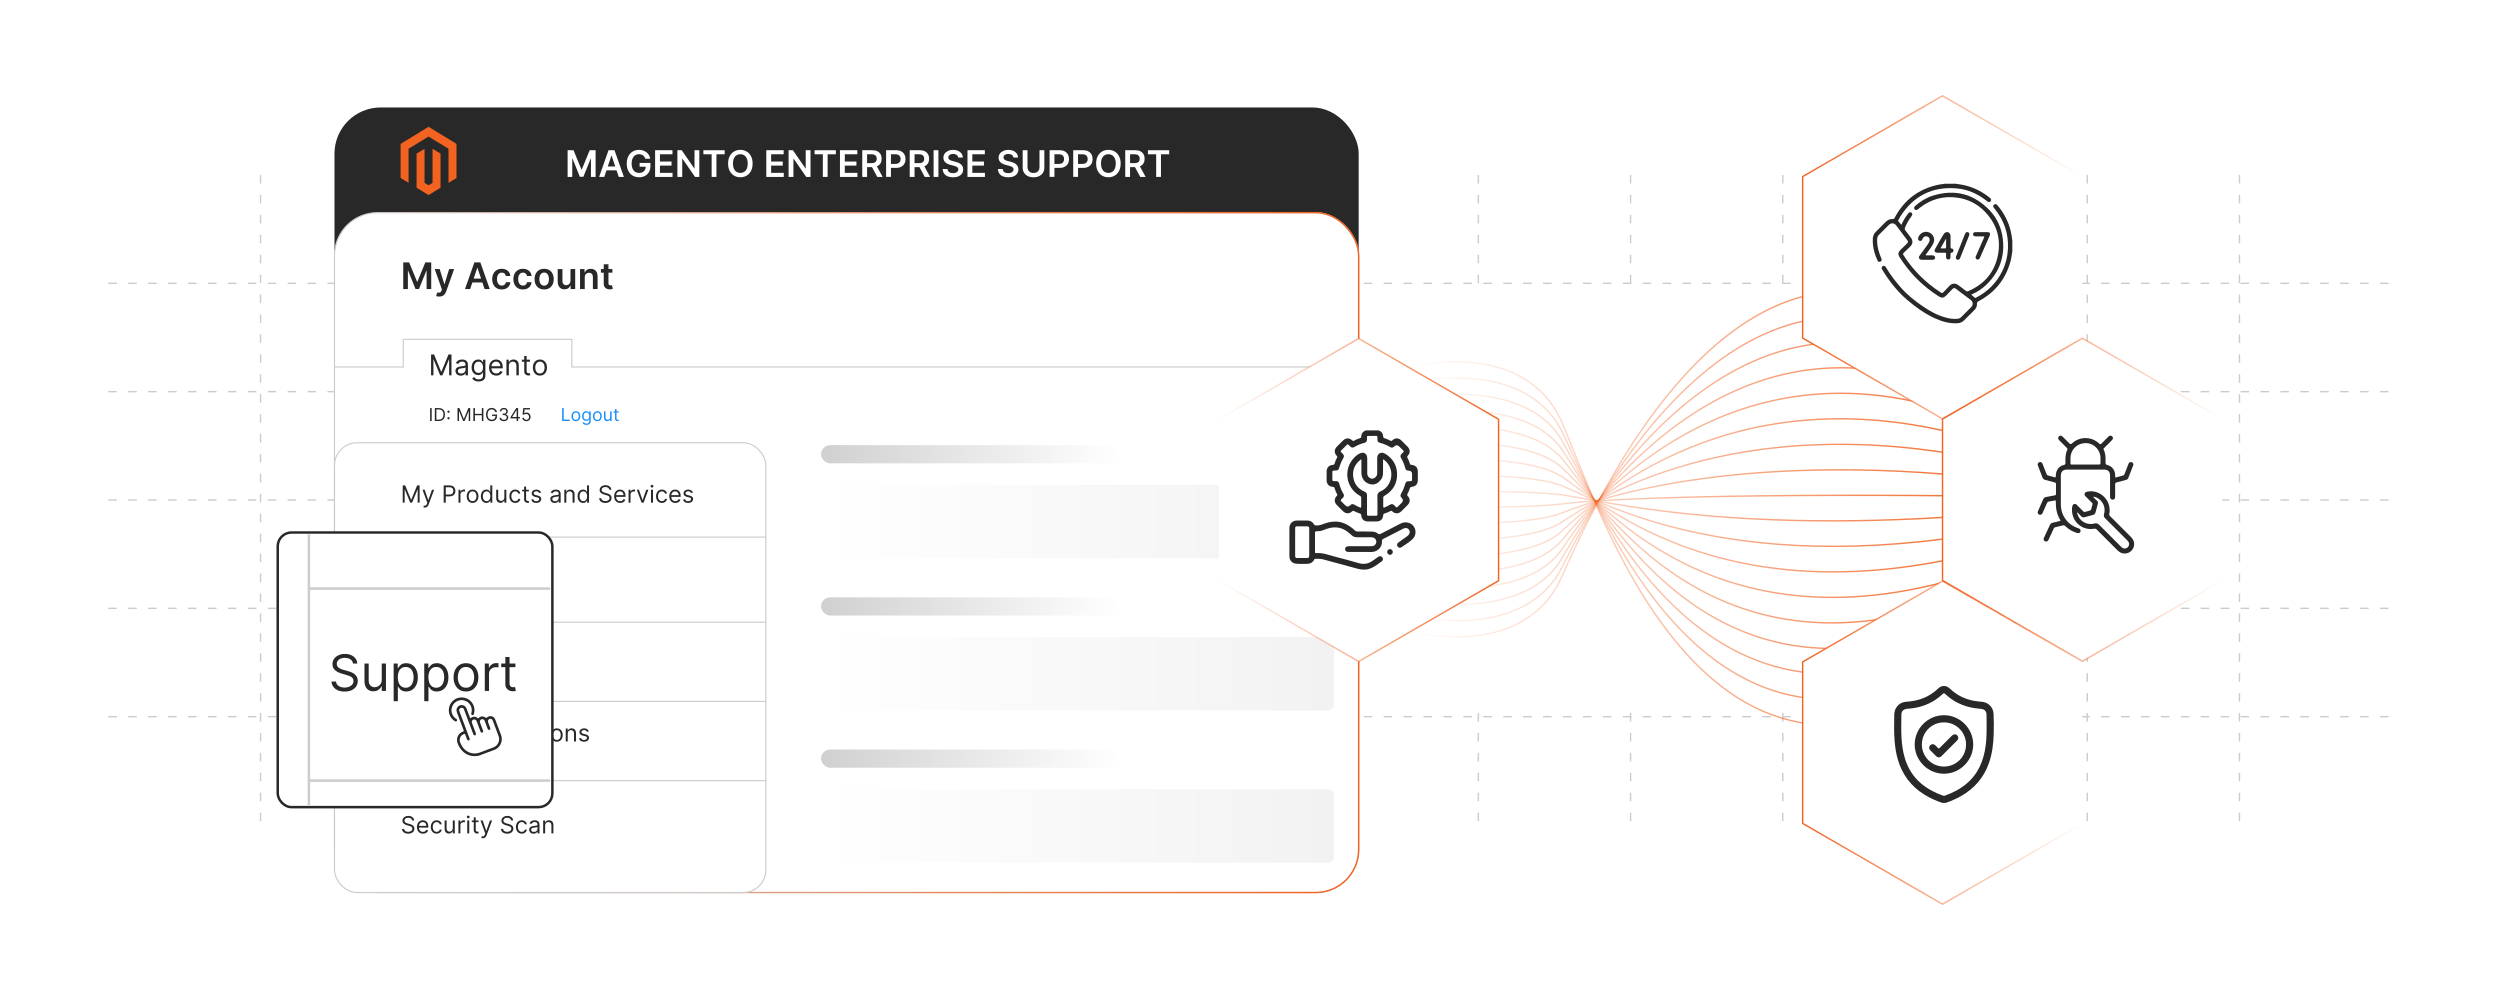
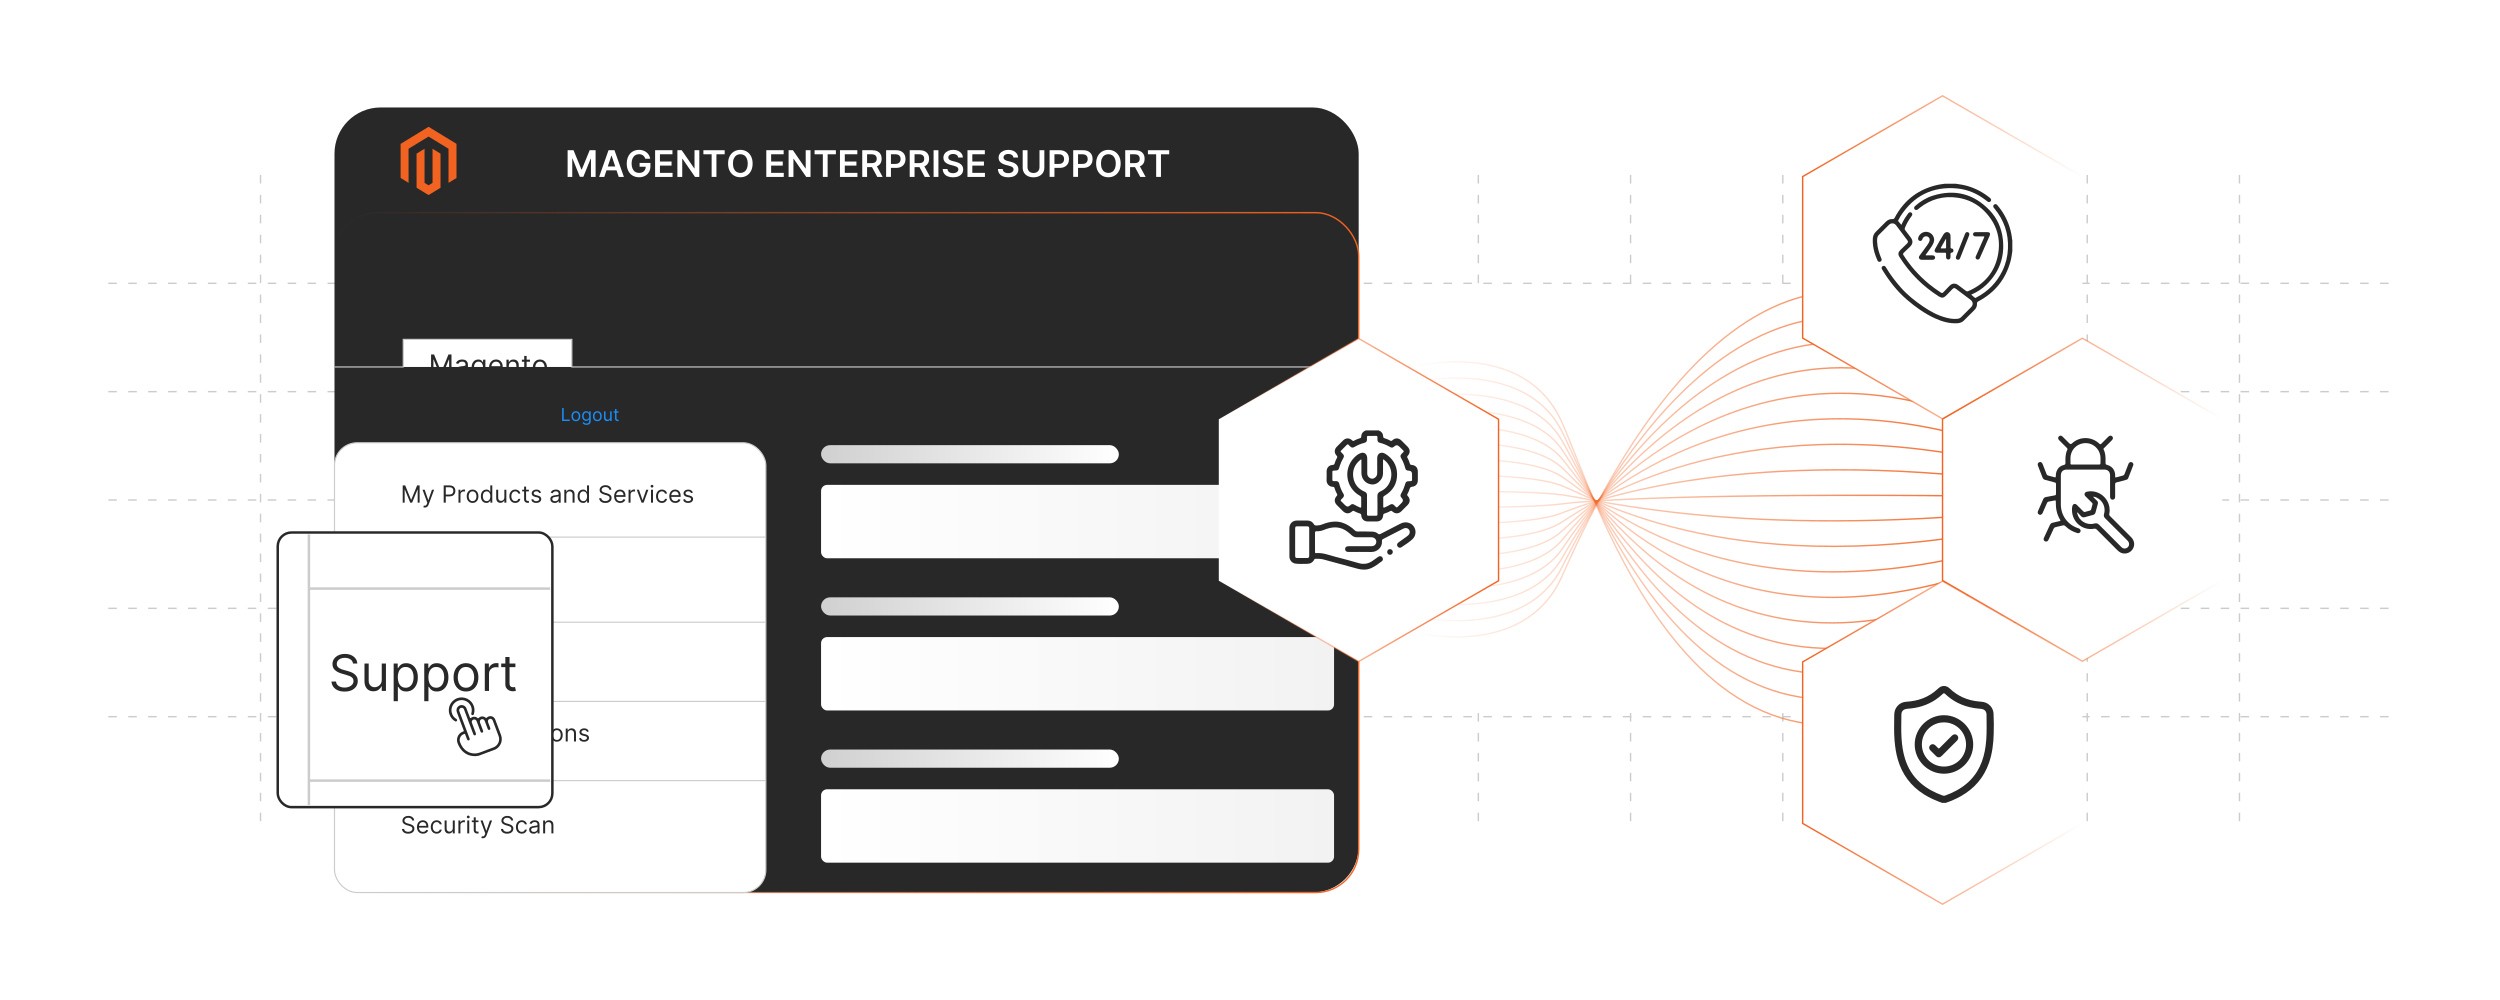
<svg xmlns="http://www.w3.org/2000/svg" xmlns:xlink="http://www.w3.org/1999/xlink" id="a" viewBox="0 0 1000 400">
  <defs>
    <linearGradient id="b" x1="564.749" y1="217.364" x2="810.571" y2="217.364" gradientUnits="userSpaceOnUse">
      <stop offset="0" stop-color="#f26322" stop-opacity="0" />
      <stop offset="1" stop-color="#f26322" />
    </linearGradient>
    <linearGradient id="c" y1="161.271" x2="810.253" y2="161.271" gradientTransform="translate(0 73.2) scale(1 .882)" xlink:href="#b" />
    <linearGradient id="d" y1="87.918" x2="809.934" y2="87.918" gradientTransform="translate(0 146.399) scale(1 .765)" xlink:href="#b" />
    <linearGradient id="e" y1="-12.109" x2="809.615" y2="-12.109" gradientTransform="translate(0 219.599) scale(1 .647)" xlink:href="#b" />
    <linearGradient id="f" y1="-156.592" x2="809.298" y2="-156.592" gradientTransform="translate(0 292.798) scale(1 .529)" xlink:href="#b" />
    <linearGradient id="g" y1="-383.637" x2="808.98" y2="-383.637" gradientTransform="translate(0 365.998) scale(1 .412)" xlink:href="#b" />
    <linearGradient id="h" y1="-792.318" x2="808.664" y2="-792.318" gradientTransform="translate(0 439.198) scale(1 .294)" xlink:href="#b" />
    <linearGradient id="i" y1="-1745.907" x2="808.353" y2="-1745.907" gradientTransform="translate(0 512.397) scale(1 .176)" xlink:href="#b" />
    <linearGradient id="j" y1="-6513.845" x2="808.06" y2="-6513.845" gradientTransform="translate(0 585.597) scale(1 .059)" xlink:href="#b" />
    <linearGradient id="k" y1="7790.058" x2="807.561" y2="7790.058" gradientTransform="translate(0 658.797) scale(1 -.059)" xlink:href="#b" />
    <linearGradient id="l" y1="3022.043" x2="807.342" y2="3022.043" gradientTransform="translate(0 731.996) scale(1 -.176)" xlink:href="#b" />
    <linearGradient id="m" y1="2068.451" x2="807.036" y2="2068.451" gradientTransform="translate(0 805.196) scale(1 -.294)" xlink:href="#b" />
    <linearGradient id="n" y1="1659.769" x2="806.722" y2="1659.769" gradientTransform="translate(0 878.395) scale(1 -.412)" xlink:href="#b" />
    <linearGradient id="o" y1="1432.724" x2="806.406" y2="1432.724" gradientTransform="translate(0 951.595) scale(1 -.529)" xlink:href="#b" />
    <linearGradient id="p" y1="1288.241" x2="806.088" y2="1288.241" gradientTransform="translate(0 1024.795) scale(1 -.647)" xlink:href="#b" />
    <linearGradient id="q" y1="1188.214" x2="805.77" y2="1188.214" gradientTransform="translate(0 1097.994) scale(1 -.765)" xlink:href="#b" />
    <linearGradient id="r" y1="1114.861" x2="805.452" y2="1114.861" gradientTransform="translate(0 1171.194) scale(1 -.882)" xlink:href="#b" />
    <linearGradient id="s" y1="1058.767" x2="805.133" y2="1058.767" gradientTransform="translate(0 1244.393) scale(1 -1)" xlink:href="#b" />
    <filter id="t" filterUnits="userSpaceOnUse">
      <feOffset dx="0" dy="0" />
      <feGaussianBlur result="u" stdDeviation="3" />
      <feFlood flood-color="#f26322" flood-opacity=".3" />
      <feComposite in2="u" operator="in" />
      <feComposite in="SourceGraphic" />
    </filter>
    <filter id="v" filterUnits="userSpaceOnUse">
      <feOffset dx="0" dy="0" />
      <feGaussianBlur result="w" stdDeviation="3" />
      <feFlood flood-color="#f26322" flood-opacity=".3" />
      <feComposite in2="w" operator="in" />
      <feComposite in="SourceGraphic" />
    </filter>
    <filter id="x" filterUnits="userSpaceOnUse">
      <feOffset dx="0" dy="0" />
      <feGaussianBlur result="y" stdDeviation="3" />
      <feFlood flood-color="#f26322" flood-opacity=".3" />
      <feComposite in2="y" operator="in" />
      <feComposite in="SourceGraphic" />
    </filter>
    <linearGradient id="z" x1="720.774" y1="102.93" x2="833.247" y2="102.93" gradientUnits="userSpaceOnUse">
      <stop offset="0" stop-color="#f26322" />
      <stop offset="1" stop-color="#f26322" stop-opacity="0" />
    </linearGradient>
    <linearGradient id="aa" x1="776.723" y1="199.895" x2="889.196" y2="199.895" xlink:href="#z" />
    <linearGradient id="ab" x1="720.774" y1="297.07" x2="833.247" y2="297.07" xlink:href="#z" />
    <linearGradient id="ac" x1="133.509" y1="221.038" x2="543.759" y2="221.038" xlink:href="#b" />
    <linearGradient id="ad" x1="328.423" y1="181.694" x2="447.536" y2="181.694" gradientUnits="userSpaceOnUse">
      <stop offset="0" stop-color="#d0d0d0" />
      <stop offset="1" stop-color="#fff" />
    </linearGradient>
    <linearGradient id="ae" x1="328.423" y1="208.633" x2="533.623" y2="208.633" gradientUnits="userSpaceOnUse">
      <stop offset="0" stop-color="#fff" />
      <stop offset="1" stop-color="#f2f2f2" />
    </linearGradient>
    <linearGradient id="af" y1="242.573" y2="242.573" xlink:href="#ad" />
    <linearGradient id="ag" y1="269.513" y2="269.513" xlink:href="#ae" />
    <linearGradient id="ah" y1="303.452" y2="303.452" xlink:href="#ad" />
    <linearGradient id="ai" y1="330.392" y2="330.392" xlink:href="#ae" />
    <filter id="aj" filterUnits="userSpaceOnUse">
      <feOffset dx="0" dy="0" />
      <feGaussianBlur result="ak" stdDeviation="9.11" />
      <feFlood flood-color="#ccc" flood-opacity=".3" />
      <feComposite in2="ak" operator="in" />
      <feComposite in="SourceGraphic" />
    </filter>
    <linearGradient id="al" x1="487.234" y1="200" x2="599.707" y2="200" xlink:href="#b" />
  </defs>
  <line x1="43.322" y1="286.672" x2="956.678" y2="286.672" fill="none" stroke="#ccc" stroke-dasharray="0 0 3.416 4.555" stroke-miterlimit="10" stroke-width=".569" />
  <line x1="43.322" y1="243.336" x2="956.678" y2="243.336" fill="none" stroke="#ccc" stroke-dasharray="0 0 3.416 4.555" stroke-miterlimit="10" stroke-width=".569" />
  <line x1="43.322" y1="200" x2="956.678" y2="200" fill="none" stroke="#ccc" stroke-dasharray="0 0 3.416 4.555" stroke-miterlimit="10" stroke-width=".569" />
  <line x1="43.322" y1="156.664" x2="956.678" y2="156.664" fill="none" stroke="#ccc" stroke-dasharray="0 0 3.416 4.555" stroke-miterlimit="10" stroke-width=".569" />
  <line x1="43.322" y1="113.328" x2="956.678" y2="113.328" fill="none" stroke="#ccc" stroke-dasharray="0 0 3.416 4.555" stroke-miterlimit="10" stroke-width=".569" />
  <line x1="895.787" y1="69.992" x2="895.787" y2="330.008" fill="none" stroke="#ccc" stroke-dasharray="0 0 3.416 4.555" stroke-miterlimit="10" stroke-width=".569" />
  <line x1="834.897" y1="69.992" x2="834.897" y2="330.008" fill="none" stroke="#ccc" stroke-dasharray="0 0 3.416 4.555" stroke-miterlimit="10" stroke-width=".569" />
  <line x1="774.006" y1="69.992" x2="774.006" y2="330.008" fill="none" stroke="#ccc" stroke-dasharray="0 0 3.416 4.555" stroke-miterlimit="10" stroke-width=".569" />
  <line x1="713.116" y1="69.992" x2="713.116" y2="330.008" fill="none" stroke="#ccc" stroke-dasharray="0 0 3.416 4.555" stroke-miterlimit="10" stroke-width=".569" />
  <line x1="652.226" y1="69.992" x2="652.226" y2="330.008" fill="none" stroke="#ccc" stroke-dasharray="0 0 3.416 4.555" stroke-miterlimit="10" stroke-width=".569" />
  <line x1="591.336" y1="69.992" x2="591.336" y2="330.008" fill="none" stroke="#ccc" stroke-dasharray="0 0 3.416 4.555" stroke-miterlimit="10" stroke-width=".569" />
  <line x1="530.445" y1="69.992" x2="530.445" y2="330.008" fill="none" stroke="#ccc" stroke-dasharray="0 0 3.416 4.555" stroke-miterlimit="10" stroke-width=".569" />
  <line x1="469.555" y1="69.992" x2="469.555" y2="330.008" fill="none" stroke="#ccc" stroke-dasharray="0 0 3.416 4.555" stroke-miterlimit="10" stroke-width=".569" />
  <line x1="408.664" y1="69.992" x2="408.664" y2="330.008" fill="none" stroke="#ccc" stroke-dasharray="0 0 3.416 4.555" stroke-miterlimit="10" stroke-width=".569" />
  <line x1="347.774" y1="69.992" x2="347.774" y2="330.008" fill="none" stroke="#ccc" stroke-dasharray="0 0 3.416 4.555" stroke-miterlimit="10" stroke-width=".569" />
  <line x1="286.884" y1="69.992" x2="286.884" y2="330.008" fill="none" stroke="#ccc" stroke-dasharray="0 0 3.416 4.555" stroke-miterlimit="10" stroke-width=".569" />
  <line x1="225.994" y1="69.992" x2="225.994" y2="330.008" fill="none" stroke="#ccc" stroke-dasharray="0 0 3.416 4.555" stroke-miterlimit="10" stroke-width=".569" />
  <line x1="165.103" y1="69.992" x2="165.103" y2="330.008" fill="none" stroke="#ccc" stroke-dasharray="0 0 3.416 4.555" stroke-miterlimit="10" stroke-width=".569" />
  <line x1="104.213" y1="69.992" x2="104.213" y2="330.008" fill="none" stroke="#ccc" stroke-dasharray="0 0 3.416 4.555" stroke-miterlimit="10" stroke-width=".569" />
  <rect x="548.888" y="116.491" width="235.477" height="165.667" fill="#fff" stroke-width="0" />
  <path d="M564.824,146.785s44.767-12.009,59.96,22.176,62.818,192.713,185.595,82.771" fill="none" stroke="url(#b)" stroke-miterlimit="10" stroke-width=".576" />
  <path d="M564.824,153.017s44.767-10.596,59.96,19.567c15.193,30.163,63.918,170.799,185.275,73.247" fill="none" stroke="url(#c)" stroke-miterlimit="10" stroke-width=".576" />
  <path d="M564.824,159.248s44.767-9.184,59.96,16.958,65.019,148.885,184.954,63.724" fill="none" stroke="url(#d)" stroke-miterlimit="10" stroke-width=".576" />
  <path d="M564.824,165.479s44.767-7.771,59.96,14.349,66.12,126.971,184.633,54.201" fill="none" stroke="url(#e)" stroke-miterlimit="10" stroke-width=".576" />
  <path d="M564.824,171.71s44.767-6.358,59.96,11.74c15.193,18.098,67.22,105.058,184.313,44.677" fill="none" stroke="url(#f)" stroke-miterlimit="10" stroke-width=".576" />
  <path d="M564.824,177.942s44.767-4.945,59.96,9.131c15.193,14.076,68.321,83.144,183.992,35.154" fill="none" stroke="url(#g)" stroke-miterlimit="10" stroke-width=".576" />
  <path d="M564.824,184.173s44.767-3.532,59.96,6.522,69.422,61.23,183.671,25.631" fill="none" stroke="url(#h)" stroke-miterlimit="10" stroke-width=".576" />
  <path d="M564.824,190.404s44.767-2.119,59.96,3.913c15.193,6.033,70.522,39.316,183.351,16.108" fill="none" stroke="url(#i)" stroke-miterlimit="10" stroke-width=".576" />
  <path d="M564.824,196.636s44.767-.706,59.96,1.304,71.623,17.402,183.03,6.584" fill="none" stroke="url(#j)" stroke-miterlimit="10" stroke-width=".576" />
  <path d="M564.824,202.867s44.767.706,59.96-1.304c15.193-2.011,72.724-4.512,182.709-2.939" fill="none" stroke="url(#k)" stroke-miterlimit="10" stroke-width=".576" />
  <path d="M564.824,209.098s44.767,2.119,59.96-3.913,73.825-26.425,182.388-12.463" fill="none" stroke="url(#l)" stroke-miterlimit="10" stroke-width=".576" />
  <path d="M564.824,215.33s44.767,3.532,59.96-6.522c15.193-10.055,74.925-48.339,182.068-21.986" fill="none" stroke="url(#m)" stroke-miterlimit="10" stroke-width=".576" />
  <path d="M564.824,221.561s44.767,4.945,59.96-9.131c15.193-14.076,76.026-70.253,181.747-31.509" fill="none" stroke="url(#n)" stroke-miterlimit="10" stroke-width=".576" />
  <path d="M564.824,227.792s44.767,6.358,59.96-11.74,77.127-92.167,181.426-41.032" fill="none" stroke="url(#o)" stroke-miterlimit="10" stroke-width=".576" />
  <path d="M564.824,234.024s44.767,7.771,59.96-14.349,78.227-114.081,181.106-50.556" fill="none" stroke="url(#p)" stroke-miterlimit="10" stroke-width=".576" />
  <path d="M564.824,240.255s44.767,9.184,59.96-16.958c15.193-26.142,79.328-135.995,180.785-60.079" fill="none" stroke="url(#q)" stroke-miterlimit="10" stroke-width=".576" />
  <path d="M564.824,246.486s44.767,10.596,59.96-19.567c15.193-30.163,80.429-157.908,180.464-69.602" fill="none" stroke="url(#r)" stroke-miterlimit="10" stroke-width=".576" />
  <path d="M564.824,252.718s44.767,12.009,59.96-22.176,81.529-179.822,180.143-79.126" fill="none" stroke="url(#s)" stroke-miterlimit="10" stroke-width=".576" />
  <polygon points="832.959 135.232 832.959 70.628 777.01 38.326 721.062 70.628 721.062 135.232 777.01 167.534 832.959 135.232" fill="#fff" filter="url(#t)" stroke-width="0" />
  <polygon points="888.908 232.197 888.908 167.593 832.959 135.291 777.011 167.593 777.011 232.197 832.959 264.499 888.908 232.197" fill="#fff" filter="url(#v)" stroke-width="0" />
  <polygon points="832.959 329.372 832.959 264.768 777.01 232.466 721.062 264.768 721.062 329.372 777.01 361.674 832.959 329.372" fill="#fff" filter="url(#x)" stroke-width="0" />
  <polygon points="832.959 135.232 832.959 70.628 777.01 38.326 721.062 70.628 721.062 135.232 777.01 167.534 832.959 135.232" fill="none" stroke="url(#z)" stroke-miterlimit="10" stroke-width=".576" />
  <polygon points="888.908 232.197 888.908 167.593 832.959 135.291 777.011 167.593 777.011 232.197 832.959 264.499 888.908 232.197" fill="none" stroke="url(#aa)" stroke-miterlimit="10" stroke-width=".576" />
  <polygon points="832.959 329.372 832.959 264.768 777.01 232.466 721.062 264.768 721.062 329.372 777.01 361.674 832.959 329.372" fill="none" stroke="url(#ab)" stroke-miterlimit="10" stroke-width=".576" />
  <path d="M804.928,100.506c-.205,1.325-.357,2.658-.707,3.957-1.94,7.195-6.216,12.529-12.786,16.023-.46.245-.679.49-.647,1.031.056.934-.299,1.757-.945,2.417-1.422,1.454-2.859,2.893-4.316,4.312-.717.698-1.619,1.002-2.619,1.056-3.148.168-6.073-.676-8.895-1.963-4.15-1.893-7.816-4.523-11.257-7.481-3.992-3.432-7.161-7.546-9.885-12.023-.223-.365-.342-.723-.072-1.114.224-.323.541-.415.908-.348.357.065.541.341.71.627,1.716,2.902,3.752,5.566,5.981,8.089,2.556,2.893,5.558,5.264,8.724,7.436,2.919,2.003,6,3.693,9.461,4.575,1.428.363,2.876.571,4.363.425.612-.06,1.121-.274,1.549-.7,1.311-1.308,2.629-2.61,3.927-3.931.953-.971.85-2.172-.242-2.998-1.911-1.446-3.829-2.883-5.746-4.322-.668-.501-.947-.478-1.544.136-.811.832-1.609,1.676-2.421,2.508-.954.978-1.776,1.088-2.915.366-6.406-4.058-11.641-9.29-15.704-15.692-.747-1.177-.64-1.985.359-2.957.859-.836,1.729-1.66,2.584-2.498.499-.489.522-.821.102-1.382-1.469-1.962-2.939-3.924-4.42-5.877-.781-1.03-1.996-1.123-2.925-.213-1.336,1.309-2.647,2.643-3.971,3.963-.828.825-.772,1.874-.724,2.909.103,2.243.749,4.352,1.626,6.401.092.216.197.434.175.679-.038.43-.27.712-.692.8-.487.102-.81-.15-.996-.569-.456-1.03-.864-2.079-1.174-3.163-.508-1.774-.769-3.578-.685-5.43.049-1.083.406-2.023,1.169-2.793,1.355-1.367,2.716-2.728,4.082-4.083.73-.725,1.61-1.117,2.649-1.057.421.024.643-.119.844-.499,3.829-7.244,9.763-11.687,17.801-13.299.744-.149,1.503-.226,2.255-.336,1.453,0,2.905,0,4.358,0,1.633.232,3.263.47,4.85.945,3.243.97,6.173,2.523,8.789,4.67.302.248.579.516.535.951-.065.655-.777.982-1.361.61-.305-.194-.572-.446-.861-.666-3.384-2.572-7.163-4.239-11.406-4.624-9.825-.892-17.37,2.931-22.681,11.214-.293.457-.527.953-.783,1.433-.086.161-.163.317-.005.497.392.448.769.91,1.195,1.416.452-.96.896-1.886,1.456-2.746.396-.608.809-1.206,1.24-1.79.401-.544.921-.654,1.353-.327.427.325.455.838.031,1.391-1.09,1.421-1.952,2.968-2.64,4.62-.168.403-.124.697.146,1.039.742.941,1.451,1.907,2.168,2.867.989,1.324.902,2.545-.27,3.694-.817.8-1.629,1.607-2.478,2.373-.392.354-.398.633-.121,1.065,2.793,4.341,6.176,8.154,10.159,11.436,1.501,1.237,3.081,2.364,4.706,3.431.425.279.708.282,1.066-.113.792-.874,1.623-1.714,2.451-2.554,1.059-1.073,2.305-1.167,3.526-.266,1.023.754,2.04,1.516,3.045,2.294.277.214.52.26.845.122,6.572-2.793,10.702-7.647,11.993-14.682,1.197-6.525-.628-12.276-5.202-17.071-3.014-3.159-6.754-5.045-11.095-5.655-5.573-.783-10.577.596-15.013,4.049-.258.201-.494.429-.751.63-.468.365-.994.346-1.314-.036-.32-.381-.252-.91.189-1.3,2.091-1.853,4.433-3.315,7.099-4.144,8.691-2.703,16.288-.801,22.607,5.737,3.143,3.252,4.915,7.259,5.41,11.766.78,7.09-1.451,13.124-6.563,18.082-1.681,1.63-3.623,2.901-5.77,3.851-.097.043-.189.097-.33.17.51.432.983.842,1.468,1.237.201.163.379-.01.548-.097,4.673-2.412,8.178-5.969,10.468-10.708,1.352-2.798,2.078-5.751,2.213-8.86.265-6.078-1.58-11.431-5.462-16.097-.211-.253-.434-.509-.421-.86.014-.379.218-.651.575-.786.413-.157.745-.003,1.018.312,1.085,1.252,2.043,2.595,2.86,4.038,1.733,3.059,2.776,6.336,3.111,9.838.009.089.044.175.068.262v4.358Z" fill="#282828" stroke-width="0" />
  <path d="M780.224,96.647c0,.726.009,1.452-.004,2.177-.006.33.042.54.451.577.459.042.708.386.712.827.004.448-.263.784-.711.829-.408.041-.468.242-.459.574.011.381.011.763-.009,1.143-.035.696-.367,1.057-.929,1.036-.529-.019-.833-.394-.846-1.056-.008-.399-.014-.799.004-1.197.016-.357-.139-.477-.485-.472-1.016.013-2.032.01-3.048.002-.94-.008-1.321-.622-.868-1.453,1.06-1.943,2.137-3.876,3.301-5.76.076-.123.158-.244.247-.359.436-.567,1.043-.813,1.618-.624.647.213.961.726,1,1.362.049.795.012,1.596.012,2.394.005,0,.01,0,.015,0ZM778.435,95.68c-.047-.014-.093-.029-.14-.043-.642,1.134-1.284,2.268-1.926,3.402-.125.221-.086.338.191.335.49-.005.98-.006,1.47-.001.267.003.407-.105.406-.384-.002-1.103-.001-2.206-.001-3.309Z" fill="#282828" stroke-width="0" />
  <path d="M770.851,103.915c-.654,0-1.307-.005-1.961.002-.513.005-.988-.058-1.246-.585-.257-.524.061-.903.339-1.285.972-1.336,1.951-2.666,2.921-4.003.363-.5.7-1.017.89-1.615.252-.793-.09-1.554-.826-1.827-.759-.282-1.587.061-1.914.797-.051.116-.08.241-.128.359-.2.495-.626.727-1.072.588-.476-.148-.709-.595-.586-1.127.287-1.248,1.342-2.228,2.637-2.45,1.263-.216,2.602.395,3.27,1.499.541.894.646,1.824.266,2.815-.47,1.224-1.298,2.219-2.032,3.276-.28.402-.584.788-.859,1.193-.104.154-.36.296-.231.501.112.178.37.088.563.089.617.004,1.234-.006,1.852-.006.163,0,.328.001.488.027.541.088.843.43.82.912-.024.477-.365.815-.903.83-.762.021-1.525.005-2.287.005,0,.002,0,.003,0,.005Z" fill="#282828" stroke-width="0" />
  <path d="M792.624,92.842c.78,0,1.561-.005,2.341.001.923.008,1.284.545.913,1.404-.893,2.065-1.805,4.122-2.711,6.181-.416.947-.833,1.893-1.257,2.836-.186.413-.514.602-.967.536-.388-.056-.601-.311-.703-.671-.075-.267.046-.497.149-.73,1.051-2.392,2.101-4.784,3.153-7.175.29-.66.285-.671-.443-.672-.962-.001-1.924.005-2.886-.003-.618-.005-.991-.325-1.003-.833-.012-.528.374-.867,1.017-.873.798-.007,1.597-.002,2.396-.002Z" fill="#282828" stroke-width="0" />
  <path d="M783.283,103.91c-.698.016-1.096-.522-.914-1.163.103-.364.269-.711.409-1.065,1.05-2.643,2.101-5.286,3.155-7.927.08-.201.158-.412.285-.583.245-.329.6-.404.974-.276.388.132.575.434.548.842-.012.177-.061.358-.127.524-1.182,2.981-2.37,5.959-3.554,8.939-.159.4-.4.686-.776.71Z" fill="#282828" stroke-width="0" />
  <path d="M776.851,321.153c-2.531-.891-4.971-1.969-7.251-3.401-5.269-3.311-8.726-7.975-10.469-13.93-.72-2.461-1.082-4.983-1.3-7.532-.282-3.295-.168-6.595-.144-9.893.008-1.065.106-2.125.661-3.085.935-1.614,2.343-2.475,4.184-2.612,2.301-.172,4.554-.554,6.708-1.409,2.232-.885,4.209-2.171,5.951-3.822.645-.612,1.363-1.055,2.293-1.082.966-.028,1.737.374,2.41,1.014,1.558,1.479,3.298,2.687,5.261,3.566,2.059.922,4.222,1.442,6.465,1.635,1.199.103,2.398.177,3.45.869,1.46.961,2.248,2.303,2.349,4.052.151,2.629.129,5.262.064,7.891-.1,4.01-.573,7.973-1.905,11.787-2.034,5.825-5.807,10.19-11.152,13.23-1.95,1.109-4.004,1.979-6.116,2.723h-1.46ZM794.649,291.375c0-.44.003-.881-.001-1.321-.009-1.384-.009-2.768-.034-4.152-.024-1.373-.753-2.166-2.111-2.348-.978-.131-1.964-.177-2.941-.34-2.297-.383-4.489-1.066-6.567-2.124-1.846-.94-3.493-2.151-4.992-3.57-.312-.296-.544-.278-.851.006-.959.89-1.959,1.731-3.059,2.449-3.329,2.171-7.004,3.256-10.946,3.513-1.714.112-2.592.901-2.596,2.423-.007,3.085-.137,6.169.053,9.255.175,2.833.564,5.625,1.405,8.338,1.174,3.786,3.186,7.046,6.185,9.674,2.626,2.3,5.661,3.868,8.919,5.048.351.127.679.096,1.021-.029,1.546-.564,3.05-1.219,4.492-2.011,3.353-1.842,6.154-4.28,8.191-7.554,1.555-2.5,2.5-5.229,3.079-8.098.609-3.023.751-6.087.752-9.159Z" fill="#282828" stroke-width="0" />
  <path d="M777.555,309.489c-6.426-.018-11.702-5.324-11.676-11.739.026-6.426,5.339-11.7,11.751-11.665,6.41.035,11.665,5.317,11.654,11.717-.011,6.424-5.311,11.706-11.728,11.687ZM786.416,297.795c.004-4.905-3.935-8.846-8.838-8.844-4.884.002-8.819,3.924-8.832,8.805-.013,4.907,3.915,8.858,8.816,8.867,4.906.009,8.851-3.924,8.854-8.827Z" fill="#282828" stroke-width="0" />
  <path d="M775.521,302.927c-.421.006-.77-.166-1.06-.454-.788-.78-1.581-1.556-2.351-2.355-.593-.616-.596-1.439-.048-2.006.565-.585,1.4-.599,2.041-.013.381.348.751.711,1.096,1.095.244.273.401.248.651-.005,1.633-1.654,3.28-3.296,4.928-4.935.676-.672,1.546-.696,2.138-.078.445.464.528,1.129.196,1.68-.093.154-.211.299-.338.427-2.028,2.034-4.058,4.065-6.091,6.093-.319.318-.682.559-1.16.551Z" fill="#282828" stroke-width="0" />
  <path d="M834.206,187.831c-2.463,0-4.926-.002-7.389.001-1.653.002-2.48.825-2.481,2.469-.002,3.805-.003,7.609 0,11.414.004,4.453,2.673,8.152,6.89,9.558.122.041.247.075.365.126.508.218.773.741.614,1.203-.176.51-.69.789-1.24.629-1.813-.525-3.437-1.401-4.783-2.734-.366-.362-.699-.437-1.178-.302-.901.253-1.814.469-2.731.655-.428.087-.662.301-.837.689-.617,1.374-1.264,2.735-1.9,4.101-.07.15-.134.304-.22.444-.311.509-.827.675-1.325.436-.483-.232-.685-.763-.447-1.312.373-.859.778-1.705,1.173-2.554.411-.883.842-1.757,1.234-2.648.228-.519.589-.805,1.141-.922.916-.195,1.821-.438,2.735-.645.317-.072.461-.154.246-.502-1.342-2.166-1.785-4.557-1.745-7.068.012-.778.001-.775-.76-.623-.648.13-1.294.273-1.948.368-.426.062-.679.239-.851.652-.529,1.272-1.103,2.526-1.659,3.786-.037.084-.072.169-.115.25-.288.546-.828.764-1.335.539-.507-.224-.724-.771-.481-1.35.507-1.202,1.042-2.392,1.567-3.586.17-.387.359-.766.509-1.161.219-.577.627-.854,1.231-.955,1.123-.186,2.234-.438,3.356-.627.402-.068.564-.223.557-.643-.021-1.305-.018-2.61-.001-3.915.004-.361-.135-.525-.476-.614-1.262-.327-2.515-.692-3.78-1.009-.568-.143-.932-.44-1.141-.994-.59-1.564-1.213-3.116-1.813-4.676-.253-.658-.053-1.199.502-1.432.54-.227,1.082.032,1.348.695.534,1.33,1.053,2.666,1.556,4.008.137.366.348.558.731.648.768.18,1.524.412,2.287.617.666.178.683.158.712-.513.025-.569.058-1.137.254-1.682.497-1.384,1.454-2.304,2.877-2.632.61-.141.741-.402.725-.966-.023-.861-.044-1.723.052-2.587.097-.869.297-1.702.665-2.489.159-.34.105-.566-.159-.823-.961-.937-1.902-1.893-2.851-2.842-.117-.117-.239-.23-.344-.357-.374-.453-.37-1.023.004-1.398.403-.404.971-.411,1.426.031.935.91,1.85,1.841,2.773,2.763q.516.516,1.05.009c3.017-2.859,7.837-2.84,10.894.072.376.358.575.34.914-.018.834-.88,1.707-1.724,2.567-2.58.13-.129.26-.264.408-.369.419-.295.919-.267,1.268.055.376.348.437.846.127,1.299-.144.21-.331.393-.512.575-.933.939-1.871,1.872-2.805,2.81-.151.152-.362.29-.223.558.819,1.582.812,3.291.78,5.007-.019.996-.003.996.961,1.297,1.768.552,2.88,2.111,2.891,4.052.006,1.017-.136.967.902.701.729-.187,1.448-.415,2.18-.593.341-.083.532-.256.656-.583.485-1.289.993-2.571,1.493-3.855.047-.12.089-.242.147-.357.257-.51.748-.733,1.228-.562.525.188.828.693.625,1.237-.654,1.756-1.347,3.497-2.038,5.239-.15.378-.503.511-.869.609-1.242.333-2.478.685-3.726.996-.452.112-.624.313-.614.795.03,1.58.012,3.161.01,4.742-0.0.201.009.41-.037.603-.116.484-.438.761-.94.779-.478.017-.799-.221-.967-.669-.093-.248-.084-.505-.084-.762-.001-2.739.002-5.477-.002-8.216-.002-1.557-.831-2.388-2.379-2.39-2.481-.004-4.963-.001-7.444-.001ZM834.151,185.816c1.8,0,3.6.001,5.401-.001.296-0.0.625.031.625-.414-0-1.047.102-2.103-.058-3.138-.435-2.82-2.938-4.987-5.732-5.026-3.016-.042-5.538,1.976-6.092,4.861-.189.985-.081,1.978-.103,2.967-.016.739.005.748.725.749,1.745.002,3.49.001,5.236 0Z" fill="#282828" stroke-width="0" />
  <path d="M828.786,203.935c-.018-.439.018-.989.169-1.523.248-.881,1.08-1.125,1.741-.488.886.854,1.754,1.727,2.611,2.611.237.244.461.305.779.208.632-.192,1.27-.366,1.91-.53.24-.061.382-.178.445-.423.18-.693.363-1.385.569-2.071.087-.291-.067-.449-.238-.62-.819-.818-1.637-1.637-2.455-2.456-.335-.335-.62-.692-.46-1.213.157-.512.565-.669,1.041-.77,4.05-.859,8.169,2,8.853,6.144.145.88.181,1.763-.031,2.626-.116.471.035.746.348,1.058,2.802,2.784,5.596,5.576,8.382,8.376,1.369,1.376,1.597,3.212.623,4.785-1.172,1.893-3.789,2.35-5.529.957-.286-.229-.553-.484-.813-.743-2.665-2.661-5.332-5.32-7.984-7.994-.345-.348-.663-.456-1.164-.368-4.638.811-8.807-2.734-8.797-7.564ZM831.006,204.96c-.049.042-.099.085-.148.127.006.071.004.144.021.213.717,3.074,3.776,4.94,6.843,4.112.818-.221,1.378-.062,1.963.532,2.837,2.879,5.706,5.726,8.565,8.584.169.169.332.347.518.494.573.45,1.204.525,1.86.209.655-.315.99-.845,1.004-1.579.012-.621-.295-1.076-.713-1.492-2.952-2.946-5.891-5.905-8.856-8.838-.522-.517-.652-1.013-.445-1.723.761-2.614-.466-5.336-2.905-6.527-.448-.219-.914-.427-1.482-.344.489.556,1.02,1.057,1.552,1.556.386.362.491.78.341,1.3-.32,1.111-.617,2.229-.905,3.349-.142.551-.449.894-1.012,1.038-1.102.283-2.203.577-3.294.9-.62.183-1.107.057-1.532-.426-.445-.506-.915-.99-1.374-1.484Z" fill="#282828" stroke-width="0" />
  <rect x="133.797" y="42.983" width="409.674" height="314.035" rx="18.47" ry="18.47" fill="#282828" stroke-width="0" />
-   <rect x="133.797" y="85.059" width="409.674" height="271.958" rx="17.188" ry="17.188" fill="#fff" stroke="#ccc" stroke-miterlimit="10" stroke-width=".465" />
  <rect x="133.797" y="85.059" width="409.674" height="271.958" rx="17.188" ry="17.188" fill="none" stroke="url(#ac)" stroke-miterlimit="10" stroke-width=".576" />
  <rect x="133.797" y="177.106" width="172.546" height="179.912" rx="9.073" ry="9.073" fill="#fff" stroke="#ccc" stroke-miterlimit="10" stroke-width=".465" />
  <polygon points="171.432 50.719 160.243 57.551 160.243 71.196 163.437 73.149 163.415 59.501 171.409 54.62 179.404 59.501 179.404 73.143 182.598 71.196 182.598 57.539 171.432 50.719" fill="#f26322" stroke-width="0" />
  <polygon points="173.016 73.146 171.42 74.127 169.816 73.155 169.816 59.501 166.625 61.451 166.631 75.099 171.418 78.024 176.21 75.099 176.21 61.451 173.016 59.501 173.016 73.146" fill="#f26322" stroke-width="0" />
  <path d="M161.296,104.953h2.366l3.168,7.733h.125l3.168-7.733h2.366v10.672h-1.855v-7.331h-.099l-2.949,7.3h-1.386l-2.95-7.315h-.099v7.347h-1.855v-10.672Z" fill="#282828" stroke-width="0" />
  <path d="M175.683,118.626c-.257,0-.494-.019-.711-.06-.217-.04-.39-.086-.518-.138l.438-1.47c.274.08.519.118.735.114.215-.003.405-.07.57-.2s.305-.347.419-.648l.162-.433-2.902-8.171h2.001l1.845,6.045h.083l1.85-6.045h2.006l-3.205,8.973c-.149.424-.347.788-.594,1.092-.247.305-.548.537-.904.698-.356.162-.781.242-1.274.242Z" fill="#282828" stroke-width="0" />
  <path d="M188.058,115.625h-2.063l3.757-10.672h2.386l3.762,10.672h-2.063l-2.85-8.483h-.084l-2.845,8.483ZM188.125,111.44h5.627v1.553h-5.627v-1.553Z" fill="#282828" stroke-width="0" />
  <path d="M200.714,115.781c-.799,0-1.484-.176-2.056-.526s-1.011-.836-1.318-1.456-.461-1.335-.461-2.144c0-.812.156-1.531.469-2.154.312-.624.755-1.11,1.326-1.459.571-.35,1.248-.523,2.029-.523.65,0,1.226.118,1.728.356s.902.573,1.201,1.006.469.936.511,1.514h-1.803c-.073-.386-.246-.708-.518-.967-.273-.259-.637-.388-1.092-.388-.386,0-.724.102-1.016.31s-.519.503-.68.889-.242.848-.242,1.386c0,.546.08,1.014.24,1.404s.385.691.675.901.631.315,1.024.315c.278,0,.527-.053.748-.159.221-.105.406-.26.555-.461s.252-.446.307-.734h1.803c-.045.566-.212,1.067-.5,1.503-.288.436-.681.776-1.178,1.022-.497.245-1.08.367-1.75.367Z" fill="#282828" stroke-width="0" />
  <path d="M209.187,115.781c-.799,0-1.484-.176-2.056-.526s-1.011-.836-1.318-1.456-.461-1.335-.461-2.144c0-.812.156-1.531.469-2.154.312-.624.755-1.11,1.326-1.459.571-.35,1.248-.523,2.029-.523.65,0,1.226.118,1.728.356s.902.573,1.201,1.006.469.936.511,1.514h-1.803c-.073-.386-.246-.708-.518-.967-.273-.259-.637-.388-1.092-.388-.386,0-.724.102-1.016.31s-.519.503-.68.889-.242.848-.242,1.386c0,.546.08,1.014.24,1.404s.385.691.675.901.631.315,1.024.315c.278,0,.527-.053.748-.159.221-.105.406-.26.555-.461s.252-.446.307-.734h1.803c-.045.566-.212,1.067-.5,1.503-.288.436-.681.776-1.178,1.022-.497.245-1.08.367-1.75.367Z" fill="#282828" stroke-width="0" />
  <path d="M217.659,115.781c-.782,0-1.459-.172-2.032-.516s-1.017-.825-1.331-1.443-.471-1.341-.471-2.168c0-.826.157-1.551.471-2.173s.758-1.105,1.331-1.448,1.25-.516,2.032-.516,1.459.172,2.032.516,1.017.826,1.331,1.448.472,1.347.472,2.173c0,.827-.157,1.55-.472,2.168s-.758,1.1-1.331,1.443-1.25.516-2.032.516ZM217.669,114.27c.424,0,.778-.117,1.063-.352.285-.235.498-.55.638-.946.141-.396.211-.837.211-1.323,0-.49-.07-.934-.211-1.331-.141-.398-.353-.715-.638-.951s-.639-.354-1.063-.354c-.434,0-.794.118-1.081.354s-.5.553-.641.951c-.141.398-.211.841-.211,1.331,0,.486.07.928.211,1.323.141.397.354.711.641.946.287.234.647.352,1.081.352Z" fill="#282828" stroke-width="0" />
  <path d="M228.19,112.259v-4.638h1.886v8.004h-1.829v-1.423h-.084c-.181.448-.477.815-.889,1.1-.412.285-.918.428-1.519.428-.525,0-.988-.117-1.389-.352-.401-.235-.715-.577-.94-1.027-.226-.449-.339-.994-.339-1.633v-5.097h1.886v4.805c0,.507.139.91.417,1.209.278.299.643.448,1.094.448.278,0,.547-.068.808-.203.26-.136.475-.338.644-.607s.252-.607.252-1.014Z" fill="#282828" stroke-width="0" />
  <path d="M233.901,110.936v4.689h-1.886v-8.004h1.803v1.36h.094c.184-.448.478-.805.883-1.068s.906-.396,1.503-.396c.552,0,1.034.118,1.446.353.412.236.731.579.959,1.027.228.447.339.991.336,1.631v5.096h-1.886v-4.805c0-.534-.138-.953-.414-1.255-.276-.303-.658-.454-1.144-.454-.33,0-.623.072-.878.217-.255.144-.455.352-.599.622-.144.272-.216.6-.216.985Z" fill="#282828" stroke-width="0" />
  <path d="M244.958,107.621v1.459h-4.601v-1.459h4.601ZM241.493,105.704h1.886v7.514c0,.254.04.447.118.581s.181.225.31.273c.128.049.271.073.427.073.118,0,.227-.009.326-.026.099-.018.174-.033.227-.047l.318,1.475c-.101.035-.244.073-.43.114-.185.042-.413.066-.68.073-.473.014-.898-.059-1.277-.216-.378-.158-.678-.404-.899-.737-.221-.334-.329-.751-.326-1.251v-7.826Z" fill="#282828" stroke-width="0" />
  <path d="M227.046,60.091h2.366l3.168,7.733h.125l3.168-7.733h2.366v10.672h-1.855v-7.331h-.099l-2.949,7.3h-1.386l-2.95-7.315h-.099v7.347h-1.855v-10.672Z" fill="#fff" stroke-width="0" />
  <path d="M241.714,70.763h-2.063l3.757-10.672h2.386l3.762,10.672h-2.063l-2.85-8.483h-.084l-2.845,8.483ZM241.782,66.578h5.627v1.553h-5.627v-1.553Z" fill="#fff" stroke-width="0" />
  <path d="M258.112,63.499c-.087-.281-.206-.534-.357-.758-.151-.225-.332-.416-.542-.576-.21-.16-.451-.28-.722-.362-.271-.081-.566-.122-.886-.122-.573,0-1.084.144-1.532.433-.448.288-.8.711-1.055,1.269-.255.558-.383,1.235-.383,2.035,0,.806.127,1.488.38,2.047.253.56.606.984,1.058,1.274.451.29.976.435,1.573.435.542,0,1.012-.104,1.41-.314.398-.208.704-.504.92-.888.215-.384.323-.835.323-1.353l.438.067h-2.897v-1.511h4.33v1.282c0,.913-.194,1.703-.584,2.37s-.924,1.181-1.605,1.54-1.462.539-2.345.539c-.983,0-1.846-.221-2.587-.664-.742-.442-1.32-1.073-1.735-1.892s-.623-1.79-.623-2.915c0-.861.123-1.631.367-2.309.245-.678.588-1.253,1.029-1.728.441-.474.959-.835,1.553-1.084.594-.248,1.24-.372,1.938-.372.59,0,1.141.086,1.651.258.511.172.965.416,1.363.732.398.315.725.691.982,1.125.257.435.425.914.505,1.438h-1.97Z" fill="#fff" stroke-width="0" />
  <path d="M262.041,70.763v-10.672h6.94v1.621h-5.007v2.897h4.648v1.621h-4.648v2.913h5.049v1.62h-6.982Z" fill="#fff" stroke-width="0" />
  <path d="M279.726,60.091v10.672h-1.72l-5.028-7.269h-.088v7.269h-1.933v-10.672h1.73l5.023,7.274h.094v-7.274h1.923Z" fill="#fff" stroke-width="0" />
  <path d="M281.356,61.712v-1.621h8.514v1.621h-3.298v9.051h-1.917v-9.051h-3.298Z" fill="#fff" stroke-width="0" />
  <path d="M301.043,65.427c0,1.15-.215,2.134-.644,2.952-.429.818-1.013,1.444-1.751,1.878-.738.435-1.575.651-2.509.651-.935,0-1.771-.218-2.509-.653-.738-.436-1.322-1.063-1.75-1.881-.429-.818-.644-1.801-.644-2.947,0-1.149.214-2.134.644-2.952.429-.817,1.012-1.443,1.75-1.878s1.575-.651,2.509-.651c.934,0,1.77.217,2.509.651s1.322,1.06,1.751,1.878c.429.818.644,1.803.644,2.952ZM299.099,65.427c0-.81-.126-1.493-.378-2.05-.252-.558-.6-.981-1.044-1.267-.445-.287-.957-.43-1.537-.43-.581,0-1.093.143-1.537.43-.445.286-.793.709-1.045,1.267-.252.557-.378,1.24-.378,2.05s.126,1.493.378,2.051.6.98,1.045,1.266c.444.287.957.431,1.537.431.58,0,1.092-.144,1.537-.431.444-.286.792-.708,1.044-1.266s.378-1.241.378-2.051Z" fill="#fff" stroke-width="0" />
  <path d="M306.519,70.763v-10.672h6.94v1.621h-5.007v2.897h4.648v1.621h-4.648v2.913h5.049v1.62h-6.982Z" fill="#fff" stroke-width="0" />
  <path d="M324.204,60.091v10.672h-1.72l-5.028-7.269h-.088v7.269h-1.933v-10.672h1.73l5.023,7.274h.094v-7.274h1.923Z" fill="#fff" stroke-width="0" />
  <path d="M325.834,61.712v-1.621h8.514v1.621h-3.298v9.051h-1.917v-9.051h-3.298Z" fill="#fff" stroke-width="0" />
  <path d="M335.985,70.763v-10.672h6.94v1.621h-5.007v2.897h4.648v1.621h-4.648v2.913h5.049v1.62h-6.982Z" fill="#fff" stroke-width="0" />
  <path d="M344.9,70.763v-10.672h4.002c.82,0,1.509.143,2.066.428.557.285.98.684,1.266,1.195.287.513.43,1.109.43,1.79,0,.685-.145,1.277-.435,1.779-.29.503-.716.89-1.279,1.162-.562.273-1.254.409-2.074.409h-2.85v-1.605h2.589c.479,0,.872-.067,1.178-.201s.532-.33.68-.589c.147-.259.221-.577.221-.956,0-.378-.075-.702-.224-.972-.149-.269-.377-.474-.683-.614-.306-.142-.7-.212-1.183-.212h-1.772v9.057h-1.933ZM350.413,65.927l2.642,4.836h-2.157l-2.595-4.836h2.11Z" fill="#fff" stroke-width="0" />
  <path d="M354.446,70.763v-10.672h4.002c.82,0,1.509.153,2.066.459.557.306.98.725,1.266,1.258.287.534.43,1.139.43,1.816,0,.685-.144,1.292-.433,1.824-.288.531-.714.949-1.276,1.253-.563.304-1.256.456-2.079.456h-2.652v-1.59h2.392c.479,0,.872-.083,1.178-.25s.532-.396.68-.688c.147-.292.221-.627.221-1.006s-.074-.712-.221-1c-.148-.289-.376-.514-.683-.675-.308-.162-.703-.243-1.185-.243h-1.772v9.057h-1.933Z" fill="#fff" stroke-width="0" />
  <path d="M363.888,70.763v-10.672h4.002c.82,0,1.509.143,2.066.428.557.285.98.684,1.266,1.195.287.513.43,1.109.43,1.79,0,.685-.145,1.277-.435,1.779-.29.503-.716.89-1.279,1.162-.562.273-1.254.409-2.074.409h-2.85v-1.605h2.589c.479,0,.872-.067,1.178-.201s.532-.33.68-.589c.147-.259.221-.577.221-.956,0-.378-.075-.702-.224-.972-.149-.269-.377-.474-.683-.614-.306-.142-.7-.212-1.183-.212h-1.772v9.057h-1.933ZM369.401,65.927l2.642,4.836h-2.157l-2.595-4.836h2.11Z" fill="#fff" stroke-width="0" />
  <path d="M375.367,60.091v10.672h-1.933v-10.672h1.933Z" fill="#fff" stroke-width="0" />
  <path d="M383.266,63.024c-.049-.455-.253-.809-.612-1.062s-.826-.381-1.399-.381c-.403,0-.749.061-1.037.183-.288.122-.509.287-.662.495s-.231.446-.234.714c0,.223.051.415.154.578.102.164.242.302.419.414.177.113.373.208.588.284.215.077.433.141.651.193l1.0.25c.403.094.791.221,1.165.38.373.16.709.361,1.006.605s.532.537.706.881.261.747.261,1.209c0,.625-.16,1.175-.479,1.649-.32.474-.781.844-1.383,1.109-.603.266-1.331.398-2.186.398-.831,0-1.55-.128-2.16-.385-.609-.258-1.085-.633-1.428-1.126-.342-.493-.527-1.094-.555-1.803h1.902c.028.372.143.681.344.928.202.246.465.431.79.552.325.122.689.183,1.092.183.42,0,.79-.064,1.107-.19.317-.127.567-.304.748-.531s.273-.494.276-.8c-.003-.278-.085-.508-.245-.69s-.383-.335-.669-.459c-.287-.123-.621-.233-1.003-.33l-1.214-.314c-.879-.226-1.573-.568-2.082-1.028-.509-.461-.764-1.073-.764-1.837,0-.629.171-1.18.513-1.652.342-.472.809-.84,1.399-1.102.59-.263,1.259-.394,2.006-.394.757,0,1.422.131,1.993.394.571.262,1.02.625,1.347,1.089.326.464.495.996.505,1.597h-1.86Z" fill="#fff" stroke-width="0" />
  <path d="M386.992,70.763v-10.672h6.94v1.621h-5.007v2.897h4.648v1.621h-4.648v2.913h5.049v1.62h-6.982Z" fill="#fff" stroke-width="0" />
  <path d="M405.349,63.024c-.049-.455-.253-.809-.612-1.062s-.826-.381-1.399-.381c-.403,0-.749.061-1.037.183-.288.122-.509.287-.662.495s-.231.446-.234.714c0,.223.051.415.154.578.102.164.242.302.419.414.177.113.373.208.588.284.215.077.433.141.651.193l1.0.25c.403.094.791.221,1.165.38.373.16.709.361,1.006.605s.532.537.706.881.261.747.261,1.209c0,.625-.16,1.175-.479,1.649-.32.474-.781.844-1.383,1.109-.603.266-1.331.398-2.186.398-.831,0-1.55-.128-2.16-.385-.609-.258-1.085-.633-1.428-1.126-.342-.493-.527-1.094-.555-1.803h1.902c.028.372.143.681.344.928.202.246.465.431.79.552.325.122.689.183,1.092.183.42,0,.79-.064,1.107-.19.317-.127.567-.304.748-.531s.273-.494.276-.8c-.003-.278-.085-.508-.245-.69s-.383-.335-.669-.459c-.287-.123-.621-.233-1.003-.33l-1.214-.314c-.879-.226-1.573-.568-2.082-1.028-.509-.461-.764-1.073-.764-1.837,0-.629.171-1.18.513-1.652.342-.472.809-.84,1.399-1.102.59-.263,1.259-.394,2.006-.394.757,0,1.422.131,1.993.394.571.262,1.02.625,1.347,1.089.326.464.495.996.505,1.597h-1.86Z" fill="#fff" stroke-width="0" />
  <path d="M415.802,60.091h1.933v6.973c0,.764-.18,1.437-.54,2.017-.359.58-.864,1.032-1.514,1.357-.649.324-1.409.486-2.277.486-.872,0-1.633-.162-2.282-.486-.65-.325-1.154-.777-1.511-1.357-.358-.58-.537-1.253-.537-2.017v-6.973h1.933v6.811c0,.445.098.841.294,1.188.196.347.473.619.831.815s.782.294,1.272.294.915-.098,1.274-.294.636-.469.831-.815c.194-.348.292-.743.292-1.188v-6.811Z" fill="#fff" stroke-width="0" />
  <path d="M419.84,70.763v-10.672h4.002c.82,0,1.509.153,2.066.459.557.306.98.725,1.266,1.258.287.534.43,1.139.43,1.816,0,.685-.144,1.292-.433,1.824-.288.531-.714.949-1.276,1.253-.563.304-1.256.456-2.079.456h-2.652v-1.59h2.392c.479,0,.872-.083,1.178-.25s.532-.396.68-.688c.147-.292.221-.627.221-1.006s-.074-.712-.221-1c-.148-.289-.376-.514-.683-.675-.308-.162-.703-.243-1.185-.243h-1.772v9.057h-1.933Z" fill="#fff" stroke-width="0" />
  <path d="M429.282,70.763v-10.672h4.002c.82,0,1.509.153,2.066.459.557.306.98.725,1.266,1.258.287.534.43,1.139.43,1.816,0,.685-.144,1.292-.433,1.824-.288.531-.714.949-1.276,1.253-.563.304-1.256.456-2.079.456h-2.652v-1.59h2.392c.479,0,.872-.083,1.178-.25s.532-.396.68-.688c.147-.292.221-.627.221-1.006s-.074-.712-.221-1c-.148-.289-.376-.514-.683-.675-.308-.162-.703-.243-1.185-.243h-1.772v9.057h-1.933Z" fill="#fff" stroke-width="0" />
  <path d="M448.259,65.427c0,1.15-.215,2.134-.644,2.952-.429.818-1.013,1.444-1.751,1.878-.738.435-1.575.651-2.509.651-.935,0-1.771-.218-2.509-.653-.738-.436-1.322-1.063-1.75-1.881-.429-.818-.644-1.801-.644-2.947,0-1.149.214-2.134.644-2.952.429-.817,1.012-1.443,1.75-1.878s1.575-.651,2.509-.651c.934,0,1.77.217,2.509.651s1.322,1.06,1.751,1.878c.429.818.644,1.803.644,2.952ZM446.315,65.427c0-.81-.126-1.493-.378-2.05-.252-.558-.6-.981-1.044-1.267-.445-.287-.957-.43-1.537-.43-.581,0-1.093.143-1.537.43-.445.286-.793.709-1.045,1.267-.252.557-.378,1.24-.378,2.05s.126,1.493.378,2.051.6.98,1.045,1.266c.444.287.957.431,1.537.431.58,0,1.092-.144,1.537-.431.444-.286.792-.708,1.044-1.266s.378-1.241.378-2.051Z" fill="#fff" stroke-width="0" />
  <path d="M450.093,70.763v-10.672h4.002c.82,0,1.509.143,2.066.428.557.285.98.684,1.266,1.195.287.513.43,1.109.43,1.79,0,.685-.145,1.277-.435,1.779-.29.503-.716.89-1.279,1.162-.562.273-1.254.409-2.074.409h-2.85v-1.605h2.589c.479,0,.872-.067,1.178-.201s.532-.33.68-.589c.147-.259.221-.577.221-.956,0-.378-.075-.702-.224-.972-.149-.269-.377-.474-.683-.614-.306-.142-.7-.212-1.183-.212h-1.772v9.057h-1.933ZM455.606,65.927l2.642,4.836h-2.157l-2.595-4.836h2.11Z" fill="#fff" stroke-width="0" />
  <path d="M459.169,61.712v-1.621h8.514v1.621h-3.298v9.051h-1.917v-9.051h-3.298Z" fill="#fff" stroke-width="0" />
  <polyline points="133.798 146.785 161.298 146.785 161.298 135.745 228.738 135.745 228.738 146.785 543.468 146.785" fill="#fff" stroke="#ccc" stroke-miterlimit="10" stroke-width=".465" />
  <path d="M172.426,141.795h1.203l2.829,6.91h.098l2.829-6.91h1.204v8.325h-.943v-6.325h-.081l-2.602,6.325h-.911l-2.602-6.325h-.082v6.325h-.943v-8.325Z" fill="#282828" stroke-width="0" />
  <path d="M184.311,150.267c-.396,0-.755-.075-1.077-.226s-.579-.369-.768-.654c-.19-.286-.285-.633-.285-1.039,0-.357.07-.648.211-.872.141-.224.329-.398.565-.526.236-.127.497-.223.783-.286.286-.064.574-.115.864-.152.379-.049.688-.086.925-.112.237-.025.411-.069.52-.132.11-.062.165-.171.165-.325v-.032c0-.401-.109-.713-.327-.935-.218-.222-.548-.333-.99-.333-.458,0-.817.1-1.077.301-.26.2-.443.414-.549.643l-.911-.325c.163-.38.38-.676.652-.889.273-.213.571-.361.894-.447.324-.085.643-.128.957-.128.201,0,.432.023.693.071.261.047.515.144.76.29.245.146.449.368.612.663s.244.691.244,1.187v4.114h-.96v-.846h-.048c-.065.136-.174.28-.325.435-.152.154-.354.285-.606.394s-.56.163-.923.163ZM184.458,149.404c.379,0,.7-.074.961-.224.261-.148.46-.341.593-.577.134-.235.201-.483.201-.743v-.879c-.041.049-.129.094-.266.133s-.294.073-.472.102c-.177.028-.35.053-.516.073s-.301.037-.404.051c-.249.032-.482.085-.697.156-.215.072-.389.179-.52.321s-.197.335-.197.579c0,.333.124.585.372.754.248.17.563.254.945.254Z" fill="#282828" stroke-width="0" />
  <path d="M191.45,152.592c-.463,0-.862-.059-1.195-.177-.333-.118-.61-.273-.831-.464-.221-.19-.397-.395-.526-.611l.764-.537c.086.114.196.245.329.393s.315.276.547.386c.231.11.536.165.913.165.504,0,.92-.122,1.248-.366.328-.243.492-.626.492-1.145v-1.269h-.081c-.071.113-.17.254-.299.421-.129.166-.313.315-.553.442-.24.129-.563.193-.969.193-.504,0-.956-.119-1.356-.357-.399-.238-.715-.586-.947-1.041-.232-.455-.348-1.008-.348-1.658,0-.64.112-1.197.337-1.673.225-.476.538-.844.939-1.105.401-.262.864-.393,1.39-.393.407,0,.73.067.97.201s.424.286.553.455c.129.17.228.309.299.417h.098v-.992h.927v6.423c0,.537-.122.974-.364,1.312-.243.337-.568.585-.976.743-.408.159-.861.238-1.36.238ZM191.417,149.161c.385,0,.71-.089.976-.265s.468-.43.606-.76c.138-.331.207-.727.207-1.188,0-.449-.067-.847-.203-1.19-.135-.345-.336-.614-.602-.81s-.593-.293-.984-.293c-.406,0-.745.103-1.014.31s-.472.482-.606.829c-.134.347-.201.731-.201,1.154,0,.434.068.816.205,1.148s.34.592.61.78c.27.189.605.283,1.006.283Z" fill="#282828" stroke-width="0" />
  <path d="M198.523,150.25c-.602,0-1.12-.133-1.555-.4-.435-.267-.769-.641-1.004-1.122-.234-.48-.352-1.041-.352-1.681s.117-1.204.352-1.693.562-.871.984-1.147c.421-.274.914-.412,1.478-.412.325,0,.646.055.963.162.317.109.606.284.866.527.26.242.468.562.622.961s.232.889.232,1.472v.406h-4.814v-.829h3.837c0-.352-.069-.667-.209-.943s-.337-.494-.594-.654c-.256-.16-.558-.24-.904-.24-.382,0-.712.095-.99.283s-.491.433-.641.733c-.149.301-.223.623-.223.968v.553c0,.472.082.87.246,1.197.164.326.393.574.685.744.292.169.633.254,1.02.254.252,0,.48-.036.685-.108.205-.071.382-.18.531-.325.149-.144.264-.325.346-.542l.927.26c-.098.315-.262.59-.492.827-.23.237-.515.422-.854.553-.339.132-.719.197-1.142.197Z" fill="#282828" stroke-width="0" />
  <path d="M203.531,146.364v3.756h-.96v-6.244h.927v.976h.082c.146-.316.369-.572.666-.766.298-.194.683-.291,1.155-.291.422,0,.792.086,1.109.258.317.173.564.433.74.781.176.348.264.787.264,1.318v3.968h-.96v-3.902c0-.49-.127-.873-.382-1.148-.254-.275-.604-.413-1.049-.413-.306,0-.579.066-.819.199s-.429.327-.567.582-.207.564-.207.927Z" fill="#282828" stroke-width="0" />
  <path d="M211.986,143.876v.814h-3.235v-.814h3.235ZM209.694,142.38h.96v5.951c0,.272.04.474.12.608.08.134.183.224.309.268.126.045.26.067.4.067.106,0,.192-.006.26-.019.068-.012.122-.021.163-.03l.195.862c-.065.024-.156.049-.273.075-.117.025-.264.038-.443.038-.271,0-.536-.058-.794-.175-.259-.116-.473-.294-.643-.532s-.254-.539-.254-.902v-6.212Z" fill="#282828" stroke-width="0" />
  <path d="M215.97,150.25c-.564,0-1.058-.134-1.481-.402-.424-.269-.755-.644-.992-1.126-.237-.482-.355-1.046-.355-1.691,0-.65.119-1.218.355-1.703.237-.484.568-.861.992-1.13.424-.269.918-.402,1.481-.402.564,0,1.058.134,1.482.402.424.269.754.645.992,1.13.237.485.356,1.053.356,1.703,0,.645-.119,1.209-.356,1.691s-.568.857-.992,1.126c-.424.269-.918.402-1.482.402ZM215.97,149.389c.428,0,.781-.11,1.057-.329.276-.22.481-.509.614-.866s.199-.745.199-1.163c0-.417-.066-.806-.199-1.166s-.337-.652-.614-.874c-.276-.223-.629-.334-1.057-.334s-.78.111-1.057.334c-.276.222-.481.514-.614.874-.133.36-.199.749-.199,1.166,0,.418.066.806.199,1.163.132.357.337.646.614.866.276.219.628.329,1.057.329Z" fill="#282828" stroke-width="0" />
  <path d="M172.672,163.232v5.179h-.627v-5.179h.627Z" fill="#282828" stroke-width="0" />
  <path d="M175.524,168.411h-1.598v-5.179h1.669c.502,0,.932.103,1.29.31.357.207.631.503.822.888.19.386.286.846.286,1.382,0,.54-.096,1.004-.288,1.393-.192.389-.472.686-.839.894-.368.208-.815.312-1.34.312ZM174.553,167.855h.93c.428,0,.783-.082,1.065-.247.282-.166.492-.4.63-.706.138-.305.207-.668.207-1.09,0-.418-.068-.778-.205-1.081s-.34-.535-.612-.697c-.272-.163-.609-.244-1.014-.244h-1.001v4.065Z" fill="#282828" stroke-width="0" />
  <path d="M179.398,165.129c-.124,0-.231-.045-.321-.134-.089-.09-.134-.196-.134-.321s.045-.231.134-.321c.089-.089.196-.134.321-.134.125,0,.232.045.321.134.089.09.134.196.134.321,0,.083-.021.158-.061.228-.042.069-.096.124-.165.166-.068.041-.144.061-.229.061ZM179.398,167.749c-.124,0-.231-.045-.321-.135-.089-.089-.134-.196-.134-.32,0-.125.045-.232.134-.321.089-.09.196-.135.321-.135.125,0,.232.045.321.135.089.089.134.196.134.321,0,.082-.021.158-.061.228-.042.068-.096.124-.165.165s-.144.062-.229.062Z" fill="#282828" stroke-width="0" />
  <path d="M183.008,163.232h.749l1.76,4.299h.061l1.76-4.299h.749v5.179h-.587v-3.935h-.05l-1.618,3.935h-.566l-1.619-3.935h-.05v3.935h-.587v-5.179Z" fill="#282828" stroke-width="0" />
  <path d="M189.34,168.411v-5.179h.627v2.307h2.761v-2.307h.627v5.179h-.627v-2.316h-2.761v2.316h-.627Z" fill="#282828" stroke-width="0" />
  <path d="M198.149,164.851c-.056-.17-.128-.323-.219-.459-.09-.136-.197-.251-.321-.348-.124-.096-.264-.169-.421-.22-.157-.051-.329-.076-.516-.076-.307,0-.586.079-.837.238-.252.158-.451.392-.599.7-.148.309-.223.686-.223,1.136,0,.448.075.826.225,1.135.15.309.353.542.609.7.256.159.544.238.865.238.296,0,.558-.064.785-.191.227-.127.404-.308.531-.541.127-.233.191-.509.191-.825l.192.04h-1.558v-.556h1.972v.556c0,.427-.09.798-.272,1.112-.181.315-.431.56-.748.732-.318.173-.683.26-1.094.26-.459,0-.861-.108-1.208-.324-.346-.216-.616-.522-.809-.92-.193-.398-.29-.87-.29-1.416,0-.41.055-.778.166-1.106s.267-.607.469-.839c.202-.231.441-.407.718-.53.276-.123.581-.185.913-.185.273,0,.528.04.765.122.237.082.448.197.634.347.186.149.342.327.467.533.124.207.21.435.258.686h-.647Z" fill="#282828" stroke-width="0" />
  <path d="M201.558,168.482c-.334,0-.631-.058-.891-.173-.26-.114-.467-.274-.62-.478-.152-.205-.235-.443-.249-.715h.637c.014.167.071.31.172.432.101.12.233.214.397.279s.345.099.544.099c.222,0,.419-.039.592-.116.172-.078.307-.185.404-.324.098-.138.146-.298.146-.48,0-.19-.047-.358-.142-.504-.094-.146-.232-.26-.415-.343s-.404-.124-.667-.124h-.415v-.557h.415c.206,0,.386-.037.542-.111.156-.073.278-.178.367-.314.088-.135.133-.293.133-.475,0-.176-.039-.328-.117-.458-.077-.13-.186-.231-.327-.304-.141-.072-.307-.108-.497-.108-.179,0-.347.032-.504.098-.158.065-.286.158-.386.28-.099.122-.153.27-.162.441h-.607c.01-.272.092-.51.245-.715.153-.204.354-.364.603-.478.249-.115.522-.172.821-.172.32,0,.595.065.824.193.23.129.405.299.528.509.123.211.185.439.185.684,0,.291-.076.54-.229.745-.153.206-.359.349-.621.428v.04c.327.055.583.193.767.416.184.224.275.5.275.828,0,.282-.076.534-.229.758-.152.224-.36.399-.623.527-.263.128-.562.192-.898.192Z" fill="#282828" stroke-width="0" />
  <path d="M204.218,167.349v-.516l2.276-3.601h.374v.799h-.252l-1.72,2.721v.041h3.065v.556h-3.743ZM206.655,168.411v-5.179h.597v5.179h-.597Z" fill="#282828" stroke-width="0" />
  <path d="M210.529,168.482c-.297,0-.564-.06-.801-.178-.238-.118-.428-.279-.572-.485-.143-.205-.222-.44-.235-.703h.606c.024.234.13.428.32.581.19.152.416.229.681.229.212,0,.402-.05.568-.149s.296-.236.392-.411c.095-.174.143-.372.143-.593,0-.226-.049-.428-.148-.606s-.234-.318-.406-.421-.368-.155-.589-.157c-.158-.001-.321.022-.488.072s-.304.113-.412.191l-.587-.071.314-2.549h2.69v.557h-2.164l-.182,1.527h.03c.106-.085.239-.154.399-.21s.327-.084.5-.084c.317,0,.6.076.849.227.248.151.444.357.586.618.143.262.214.56.214.895,0,.33-.074.625-.221.884s-.35.463-.608.611c-.258.149-.551.225-.88.225Z" fill="#282828" stroke-width="0" />
  <path d="M161.079,194.165h.998l2.346,5.731h.081l2.346-5.731h.998v6.903h-.782v-5.245h-.067l-2.157,5.245h-.755l-2.157-5.245h-.068v5.245h-.782v-6.903Z" fill="#282828" stroke-width="0" />
  <path d="M169.923,203.01c-.135,0-.255-.011-.36-.032-.106-.021-.179-.042-.219-.062l.202-.7c.193.049.364.067.512.054.148-.014.28-.079.397-.197.116-.118.222-.309.318-.571l.148-.404-1.915-5.205h.863l1.429,4.126h.054l1.429-4.126h.863l-2.197,5.933c-.099.268-.222.489-.368.666-.146.176-.315.307-.507.393-.192.085-.408.128-.649.128Z" fill="#282828" stroke-width="0" />
  <path d="M177.474,201.068v-6.903h2.333c.541,0,.985.098,1.33.292.345.194.601.457.767.787.166.33.249.698.249,1.105,0,.406-.083.776-.248,1.108-.165.333-.419.598-.764.794-.344.197-.784.295-1.321.295h-1.671v-.741h1.645c.371,0,.668-.065.894-.192.225-.128.388-.302.49-.52s.153-.467.153-.743-.051-.523-.153-.741c-.102-.219-.267-.39-.494-.515-.227-.125-.528-.186-.903-.186h-1.47v6.161h-.836Z" fill="#282828" stroke-width="0" />
  <path d="M183.393,201.068v-5.178h.769v.782h.054c.095-.256.265-.464.513-.623.247-.16.526-.239.836-.239.058,0,.131.001.219.003.088.002.154.006.199.01v.81c-.027-.007-.088-.018-.184-.032-.095-.015-.196-.021-.301-.021-.252,0-.476.052-.673.156-.196.104-.352.248-.465.432-.114.183-.17.392-.17.625v3.276h-.795Z" fill="#282828" stroke-width="0" />
  <path d="M189.028,201.176c-.468,0-.877-.11-1.229-.333-.352-.223-.625-.534-.822-.934-.197-.4-.295-.868-.295-1.402,0-.539.098-1.01.295-1.412s.471-.715.822-.938c.352-.223.761-.334,1.229-.334.467,0,.876.111,1.228.334.352.223.625.535.822.938s.295.873.295,1.412c0,.534-.098,1.002-.295,1.402-.197.399-.471.711-.822.934-.352.223-.761.333-1.228.333ZM189.028,200.462c.355,0,.647-.091.876-.273.23-.182.399-.421.509-.718.11-.297.165-.618.165-.964s-.055-.669-.165-.968c-.11-.299-.28-.54-.509-.725-.229-.184-.521-.276-.876-.276-.355,0-.647.093-.876.276-.23.185-.399.426-.509.725-.11.299-.165.622-.165.968s.055.667.165.964c.11.297.28.536.509.718.229.183.521.273.876.273Z" fill="#282828" stroke-width="0" />
  <path d="M194.542,201.176c-.432,0-.812-.109-1.143-.328-.331-.219-.589-.529-.775-.931-.186-.4-.28-.876-.28-1.424,0-.544.093-1.016.28-1.416.186-.399.446-.709.779-.927.333-.218.717-.327,1.152-.327.337,0,.604.056.801.167s.347.237.452.378.186.256.244.346h.067v-2.549h.796v6.903h-.769v-.796h-.095c-.058.095-.142.213-.249.356-.108.143-.262.27-.462.381-.2.11-.466.166-.799.166ZM194.65,200.462c.319,0,.588-.084.809-.251.22-.168.388-.4.502-.698s.172-.642.172-1.033c0-.387-.056-.725-.169-1.016s-.279-.519-.499-.682c-.22-.162-.492-.244-.815-.244-.337,0-.618.086-.841.258s-.391.404-.502.698c-.111.293-.167.621-.167.985,0,.369.057.703.17,1.003.113.3.282.538.505.715.224.176.502.265.835.265Z" fill="#282828" stroke-width="0" />
  <path d="M201.742,198.951v-3.061h.795v5.178h-.795v-.876h-.054c-.122.263-.31.485-.566.669-.256.183-.58.274-.971.274-.324,0-.611-.071-.863-.214-.252-.143-.45-.358-.593-.647-.144-.288-.216-.653-.216-1.094v-3.29h.795v3.236c0,.377.106.679.319.903.212.225.483.337.814.337.198,0,.399-.051.605-.151.206-.102.378-.257.519-.466.14-.209.21-.475.21-.799Z" fill="#282828" stroke-width="0" />
  <path d="M206.097,201.176c-.485,0-.903-.114-1.254-.344-.351-.229-.621-.545-.809-.946-.189-.402-.283-.862-.283-1.379,0-.526.097-.99.291-1.394s.466-.72.816-.947c.349-.229.758-.343,1.225-.343.364,0,.692.067.984.203.292.135.531.323.718.565.186.243.302.526.347.85h-.795c-.06-.235-.195-.445-.403-.629-.208-.183-.487-.274-.837-.274-.31,0-.582.08-.815.241-.232.16-.413.387-.542.678s-.194.632-.194,1.022c0,.4.064.748.19,1.045s.307.527.54.691c.232.164.506.246.821.246.206,0,.394-.036.562-.108.169-.071.311-.175.428-.31s.2-.297.249-.485h.795c-.045.306-.156.58-.332.824-.176.243-.409.436-.698.579s-.624.214-1.006.214Z" fill="#282828" stroke-width="0" />
  <path d="M211.543,195.891v.675h-2.683v-.675h2.683ZM209.643,194.65h.795v4.935c0,.225.033.393.1.504.066.111.151.185.256.223s.215.056.332.056c.088,0,.16-.005.216-.015.056-.011.101-.019.135-.025l.162.714c-.054.021-.129.041-.226.062s-.219.032-.367.032c-.225,0-.444-.048-.659-.144-.214-.097-.392-.244-.533-.442-.14-.197-.21-.446-.21-.748v-5.15Z" fill="#282828" stroke-width="0" />
  <path d="M216.411,197.051l-.715.202c-.045-.119-.111-.235-.197-.349-.086-.114-.204-.208-.352-.282s-.338-.11-.57-.11c-.317,0-.58.072-.79.217-.21.145-.315.329-.315.551,0,.198.072.354.216.469.144.115.369.21.674.287l.768.189c.463.112.808.283,1.035.514.227.231.34.526.34.889,0,.296-.085.561-.254.795-.17.234-.406.418-.71.553-.304.135-.656.202-1.059.202-.528,0-.965-.114-1.311-.344-.346-.229-.565-.564-.657-1.004l.755-.189c.072.278.208.487.41.627.201.139.464.209.79.209.371,0,.666-.08.885-.238.219-.158.329-.349.329-.571,0-.18-.063-.331-.189-.453s-.319-.214-.58-.274l-.863-.202c-.474-.112-.822-.287-1.043-.524s-.332-.534-.332-.892c0-.292.083-.551.248-.775.166-.225.391-.401.678-.529s.612-.192.976-.192c.513,0,.915.113,1.208.338.293.225.501.52.625.89Z" fill="#282828" stroke-width="0" />
  <path d="M221.898,201.19c-.328,0-.625-.062-.893-.186-.268-.125-.48-.306-.637-.543s-.236-.524-.236-.861c0-.297.059-.537.175-.723s.273-.331.469-.436c.195-.105.412-.185.648-.238.237-.053.476-.095.716-.126.315-.04.57-.071.767-.093.196-.021.34-.058.431-.109.091-.052.137-.142.137-.27v-.027c0-.332-.09-.591-.272-.775-.181-.184-.455-.276-.821-.276-.379,0-.677.083-.893.25-.216.166-.367.344-.455.532l-.755-.27c.135-.315.315-.56.541-.736.226-.177.473-.3.741-.371.269-.07.533-.106.794-.106.167,0,.358.021.575.06s.427.119.63.241c.203.121.373.304.507.549s.202.573.202.984v3.411h-.795v-.701h-.041c-.054.112-.144.232-.27.36-.126.129-.293.237-.502.327s-.464.135-.765.135ZM222.019,200.476c.315,0,.58-.062.797-.185.217-.124.381-.283.492-.478.111-.196.167-.401.167-.617v-.729c-.034.041-.107.077-.221.11-.114.032-.244.06-.391.084s-.29.044-.428.06-.25.031-.335.042c-.206.027-.399.07-.578.13-.179.06-.323.148-.432.267s-.164.277-.164.48c0,.276.103.484.309.625s.467.211.784.211Z" fill="#282828" stroke-width="0" />
  <path d="M226.523,197.954v3.114h-.795v-5.178h.769v.81h.067c.122-.263.306-.475.553-.636.247-.16.566-.241.958-.241.351,0,.657.071.92.215.263.143.467.358.613.646.146.289.219.653.219,1.094v3.29h-.795v-3.235c0-.407-.105-.725-.317-.953-.211-.228-.501-.342-.87-.342-.254,0-.48.056-.679.165-.199.11-.355.272-.47.482-.114.211-.172.467-.172.769Z" fill="#282828" stroke-width="0" />
  <path d="M233.237,201.176c-.432,0-.812-.109-1.143-.328-.331-.219-.589-.529-.775-.931-.186-.4-.28-.876-.28-1.424,0-.544.093-1.016.28-1.416.186-.399.446-.709.779-.927.333-.218.717-.327,1.152-.327.337,0,.604.056.801.167s.347.237.452.378.186.256.244.346h.067v-2.549h.796v6.903h-.769v-.796h-.095c-.058.095-.142.213-.249.356-.108.143-.262.27-.462.381-.2.11-.466.166-.799.166ZM233.345,200.462c.319,0,.588-.084.809-.251.22-.168.388-.4.502-.698s.172-.642.172-1.033c0-.387-.056-.725-.169-1.016s-.279-.519-.499-.682c-.22-.162-.492-.244-.815-.244-.337,0-.618.086-.841.258s-.391.404-.502.698c-.111.293-.167.621-.167.985,0,.369.057.703.17,1.003.113.3.282.538.505.715.224.176.502.265.835.265Z" fill="#282828" stroke-width="0" />
  <path d="M243.726,195.891c-.04-.341-.204-.606-.492-.795-.288-.189-.641-.283-1.059-.283-.306,0-.572.05-.8.148-.229.099-.406.234-.533.407-.127.174-.19.37-.19.59,0,.185.044.343.133.474.089.132.203.241.342.327.139.087.286.157.439.213.152.055.293.099.421.133l.701.189c.18.048.38.112.602.195.222.084.434.196.637.339.204.144.372.325.504.548.133.223.199.496.199.819,0,.373-.097.71-.291,1.011-.194.302-.477.541-.849.719-.372.177-.823.266-1.353.266-.494,0-.922-.079-1.282-.239-.361-.159-.644-.382-.85-.667s-.322-.617-.349-.994h.863c.022.261.11.476.265.645.154.169.349.295.586.377.237.082.493.123.767.123.319,0,.606-.052.859-.156s.455-.251.604-.439.223-.407.223-.659c0-.23-.064-.416-.192-.56-.128-.144-.296-.261-.505-.351s-.435-.168-.678-.235l-.849-.243c-.54-.155-.966-.376-1.281-.664-.315-.287-.472-.664-.472-1.129,0-.387.105-.725.315-1.013.21-.289.494-.514.85-.675.356-.16.754-.24,1.195-.24.445,0,.84.079,1.187.237s.621.375.824.648c.203.274.31.586.322.934h-.809Z" fill="#282828" stroke-width="0" />
  <path d="M248.067,201.176c-.499,0-.929-.11-1.29-.332-.36-.221-.638-.531-.833-.93-.194-.399-.291-.863-.291-1.394s.097-.999.291-1.404.466-.723.816-.95c.349-.229.758-.343,1.225-.343.27,0,.536.045.799.135.263.091.502.236.718.436.216.201.388.467.516.798.128.33.192.736.192,1.22v.337h-3.991v-.688h3.182c0-.292-.058-.553-.173-.782-.116-.229-.28-.409-.492-.542s-.462-.199-.75-.199c-.317,0-.59.078-.821.234s-.407.359-.531.608-.185.517-.185.802v.459c0,.391.068.722.204.992.136.272.325.477.568.617s.524.211.846.211c.209,0,.398-.03.568-.09.169-.06.316-.149.44-.27s.219-.271.286-.45l.769.216c-.081.261-.217.489-.408.686-.191.196-.427.349-.708.458-.281.109-.596.163-.947.163Z" fill="#282828" stroke-width="0" />
  <path d="M251.424,201.068v-5.178h.769v.782h.054c.095-.256.265-.464.513-.623.247-.16.526-.239.836-.239.058,0,.131.001.219.003.088.002.154.006.199.01v.81c-.027-.007-.088-.018-.184-.032-.095-.015-.196-.021-.301-.021-.252,0-.476.052-.673.156-.196.104-.352.248-.465.432-.114.183-.17.392-.17.625v3.276h-.795Z" fill="#282828" stroke-width="0" />
  <path d="M259.352,195.891l-1.915,5.178h-.809l-1.915-5.178h.863l1.429,4.126h.054l1.429-4.126h.863Z" fill="#282828" stroke-width="0" />
  <path d="M260.808,195.028c-.155,0-.288-.053-.399-.158-.111-.106-.167-.233-.167-.381,0-.148.056-.275.167-.381.111-.106.245-.159.399-.159.155,0,.289.053.399.159.111.105.167.232.167.381,0,.147-.056.274-.167.381-.111.105-.244.158-.399.158ZM260.403,201.068v-5.178h.795v5.178h-.795Z" fill="#282828" stroke-width="0" />
  <path d="M264.759,201.176c-.485,0-.903-.114-1.254-.344-.351-.229-.621-.545-.809-.946-.189-.402-.283-.862-.283-1.379,0-.526.097-.99.291-1.394s.466-.72.816-.947c.349-.229.758-.343,1.225-.343.364,0,.692.067.984.203.292.135.531.323.718.565.186.243.302.526.347.85h-.795c-.06-.235-.195-.445-.403-.629-.208-.183-.487-.274-.837-.274-.31,0-.582.08-.815.241-.232.16-.413.387-.542.678s-.194.632-.194,1.022c0,.4.064.748.19,1.045s.307.527.54.691c.232.164.506.246.821.246.206,0,.394-.036.562-.108.169-.071.311-.175.428-.31s.2-.297.249-.485h.795c-.045.306-.156.58-.332.824-.176.243-.409.436-.698.579s-.624.214-1.006.214Z" fill="#282828" stroke-width="0" />
  <path d="M270.125,201.176c-.499,0-.929-.11-1.29-.332-.36-.221-.638-.531-.833-.93-.194-.399-.291-.863-.291-1.394s.097-.999.291-1.404.466-.723.816-.95c.349-.229.758-.343,1.225-.343.27,0,.536.045.799.135.263.091.502.236.718.436.216.201.388.467.516.798.128.33.192.736.192,1.22v.337h-3.991v-.688h3.182c0-.292-.058-.553-.173-.782-.116-.229-.28-.409-.492-.542s-.462-.199-.75-.199c-.317,0-.59.078-.821.234s-.407.359-.531.608-.185.517-.185.802v.459c0,.391.068.722.204.992.136.272.325.477.568.617s.524.211.846.211c.209,0,.398-.03.568-.09.169-.06.316-.149.44-.27s.219-.271.286-.45l.769.216c-.081.261-.217.489-.408.686-.191.196-.427.349-.708.458-.281.109-.596.163-.947.163Z" fill="#282828" stroke-width="0" />
  <path d="M277.149,197.051l-.715.202c-.045-.119-.111-.235-.197-.349-.086-.114-.204-.208-.352-.282s-.338-.11-.57-.11c-.317,0-.58.072-.79.217-.21.145-.315.329-.315.551,0,.198.072.354.216.469.144.115.369.21.674.287l.768.189c.463.112.808.283,1.035.514.227.231.34.526.34.889,0,.296-.085.561-.254.795-.17.234-.406.418-.71.553-.304.135-.656.202-1.059.202-.528,0-.965-.114-1.311-.344-.346-.229-.565-.564-.657-1.004l.755-.189c.072.278.208.487.41.627.201.139.464.209.79.209.371,0,.666-.08.885-.238.219-.158.329-.349.329-.571,0-.18-.063-.331-.189-.453s-.319-.214-.58-.274l-.863-.202c-.474-.112-.822-.287-1.043-.524s-.332-.534-.332-.892c0-.292.083-.551.248-.775.166-.225.391-.401.678-.529s.612-.192.976-.192c.513,0,.915.113,1.208.338.293.225.501.52.625.89Z" fill="#282828" stroke-width="0" />
  <path d="M182.601,291.835h-.836c-.049-.24-.135-.451-.258-.634-.123-.182-.271-.335-.445-.46-.174-.124-.367-.219-.578-.281s-.432-.095-.661-.095c-.418,0-.796.106-1.134.317-.338.211-.606.522-.806.934-.199.411-.298.916-.298,1.514s.1,1.102.298,1.513c.199.411.468.723.806.934.338.212.716.317,1.134.317.229,0,.449-.031.661-.095.211-.062.404-.156.578-.281s.322-.278.445-.462c.123-.183.208-.394.258-.632h.836c-.063.352-.177.669-.344.947s-.373.515-.62.709c-.247.195-.524.343-.831.443-.307.102-.634.152-.982.152-.589,0-1.112-.144-1.571-.432-.459-.288-.819-.696-1.082-1.228-.263-.53-.394-1.159-.394-1.887,0-.729.131-1.357.394-1.888.263-.53.624-.94,1.082-1.228.459-.287.982-.431,1.571-.431.348,0,.676.05.982.151.307.101.584.249.831.443s.454.43.62.708c.167.277.281.594.344.948Z" fill="#282828" stroke-width="0" />
  <path d="M186.012,296.688c-.499,0-.929-.11-1.29-.332-.36-.221-.638-.531-.833-.93-.194-.399-.291-.863-.291-1.394s.097-.999.291-1.404.466-.723.816-.95c.349-.229.758-.343,1.225-.343.27,0,.536.045.799.135.263.091.502.236.718.436.216.201.388.467.516.798.128.33.192.736.192,1.22v.337h-3.991v-.688h3.182c0-.292-.058-.553-.173-.782-.116-.229-.28-.409-.492-.542s-.462-.199-.75-.199c-.317,0-.59.078-.821.234s-.407.359-.531.608-.185.517-.185.802v.459c0,.391.068.722.204.992.136.272.325.477.568.617s.524.211.846.211c.209,0,.398-.03.568-.09.169-.06.316-.149.44-.27s.219-.271.286-.45l.769.216c-.081.261-.217.489-.408.686-.191.196-.427.349-.708.458-.281.109-.596.163-.947.163Z" fill="#282828" stroke-width="0" />
  <path d="M189.369,296.581v-5.178h.769v.782h.054c.095-.256.265-.464.513-.623.247-.16.526-.239.836-.239.058,0,.131.001.219.003.088.002.154.006.199.01v.81c-.027-.007-.088-.018-.184-.032-.095-.015-.196-.021-.301-.021-.252,0-.476.052-.673.156-.196.104-.352.248-.465.432-.114.183-.17.392-.17.625v3.276h-.795Z" fill="#282828" stroke-width="0" />
  <path d="M195.152,291.403v.675h-2.683v-.675h2.683ZM193.251,290.163h.795v4.935c0,.225.033.393.1.504.066.111.151.185.256.223s.215.056.332.056c.088,0,.16-.005.216-.015.056-.011.101-.019.135-.025l.162.714c-.054.021-.129.041-.226.062s-.219.032-.367.032c-.225,0-.444-.048-.659-.144-.214-.097-.392-.244-.533-.442-.14-.197-.21-.446-.21-.748v-5.15Z" fill="#282828" stroke-width="0" />
  <path d="M196.757,290.541c-.155,0-.288-.053-.399-.158-.111-.106-.167-.233-.167-.381,0-.148.056-.275.167-.381.111-.106.245-.159.399-.159.155,0,.289.053.399.159.111.105.167.232.167.381,0,.147-.056.274-.167.381-.111.105-.244.158-.399.158ZM196.352,296.581v-5.178h.795v5.178h-.795Z" fill="#282828" stroke-width="0" />
  <path d="M200.91,291.403v.675h-2.791v-.675h2.791ZM198.955,296.581v-5.892c0-.297.07-.544.209-.742.139-.197.32-.346.542-.444.223-.099.458-.148.705-.148.195,0,.355.016.478.047s.216.06.276.088l-.229.688c-.041-.014-.096-.03-.167-.051-.071-.019-.164-.03-.278-.03-.263,0-.452.066-.568.199s-.174.327-.174.583v5.703h-.795Z" fill="#282828" stroke-width="0" />
  <path d="M202.433,290.541c-.155,0-.288-.053-.399-.158-.111-.106-.167-.233-.167-.381,0-.148.056-.275.167-.381.111-.106.245-.159.399-.159.155,0,.289.053.399.159.111.105.167.232.167.381,0,.147-.056.274-.167.381-.111.105-.244.158-.399.158ZM202.029,296.581v-5.178h.795v5.178h-.795Z" fill="#282828" stroke-width="0" />
  <path d="M206.384,296.688c-.485,0-.903-.114-1.254-.344-.351-.229-.621-.545-.809-.946-.189-.402-.283-.862-.283-1.379,0-.526.097-.99.291-1.394s.466-.72.816-.947c.349-.229.758-.343,1.225-.343.364,0,.692.067.984.203.292.135.531.323.718.565.186.243.302.526.347.85h-.795c-.06-.235-.195-.445-.403-.629-.208-.183-.487-.274-.837-.274-.31,0-.582.08-.815.241-.232.16-.413.387-.542.678s-.194.632-.194,1.022c0,.4.064.748.19,1.045s.307.527.54.691c.232.164.506.246.821.246.206,0,.394-.036.562-.108.169-.071.311-.175.428-.31s.2-.297.249-.485h.795c-.045.306-.156.58-.332.824-.176.243-.409.436-.698.579s-.624.214-1.006.214Z" fill="#282828" stroke-width="0" />
  <path d="M211.102,296.702c-.328,0-.625-.062-.893-.186-.268-.125-.48-.306-.637-.543s-.236-.524-.236-.861c0-.297.059-.537.175-.723s.273-.331.469-.436c.195-.105.412-.185.648-.238.237-.053.476-.095.716-.126.315-.04.57-.071.767-.093.196-.021.34-.058.431-.109.091-.052.137-.142.137-.27v-.027c0-.332-.09-.591-.272-.775-.181-.184-.455-.276-.821-.276-.379,0-.677.083-.893.25-.216.166-.367.344-.455.532l-.755-.27c.135-.315.315-.56.541-.736.226-.177.473-.3.741-.371.269-.07.533-.106.794-.106.167,0,.358.021.575.06s.427.119.63.241c.203.121.373.304.507.549s.202.573.202.984v3.411h-.795v-.701h-.041c-.054.112-.144.232-.27.36-.126.129-.293.237-.502.327s-.464.135-.765.135ZM211.224,295.988c.315,0,.58-.062.797-.185.217-.124.381-.283.492-.478.111-.196.167-.401.167-.617v-.729c-.034.041-.107.077-.221.11-.114.032-.244.06-.391.084s-.29.044-.428.06-.25.031-.335.042c-.206.027-.399.07-.578.13-.179.06-.323.148-.432.267s-.164.277-.164.48c0,.276.103.484.309.625s.467.211.784.211Z" fill="#282828" stroke-width="0" />
  <path d="M217.183,291.403v.675h-2.683v-.675h2.683ZM215.282,290.163h.795v4.935c0,.225.033.393.1.504.066.111.151.185.256.223s.215.056.332.056c.088,0,.16-.005.216-.015.056-.011.101-.019.135-.025l.162.714c-.054.021-.129.041-.226.062s-.219.032-.367.032c-.225,0-.444-.048-.659-.144-.214-.097-.392-.244-.533-.442-.14-.197-.21-.446-.21-.748v-5.15Z" fill="#282828" stroke-width="0" />
  <path d="M218.787,290.541c-.155,0-.288-.053-.399-.158-.111-.106-.167-.233-.167-.381,0-.148.056-.275.167-.381.111-.106.245-.159.399-.159.155,0,.289.053.399.159.111.105.167.232.167.381,0,.147-.056.274-.167.381-.111.105-.244.158-.399.158ZM218.383,296.581v-5.178h.795v5.178h-.795Z" fill="#282828" stroke-width="0" />
  <path d="M222.738,296.688c-.468,0-.877-.11-1.229-.333-.352-.223-.625-.534-.822-.934-.197-.4-.295-.868-.295-1.402,0-.539.098-1.01.295-1.412s.471-.715.822-.938c.352-.223.761-.334,1.229-.334.467,0,.876.111,1.228.334.352.223.625.535.822.938s.295.873.295,1.412c0,.534-.098,1.002-.295,1.402-.197.399-.471.711-.822.934-.352.223-.761.333-1.228.333ZM222.738,295.975c.355,0,.647-.091.876-.273.23-.182.399-.421.509-.718.11-.297.165-.618.165-.964s-.055-.669-.165-.968c-.11-.299-.28-.54-.509-.725-.229-.184-.521-.276-.876-.276-.355,0-.647.093-.876.276-.23.185-.399.426-.509.725-.11.299-.165.622-.165.968s.055.667.165.964c.11.297.28.536.509.718.229.183.521.273.876.273Z" fill="#282828" stroke-width="0" />
  <path d="M227.092,293.467v3.114h-.795v-5.178h.769v.81h.067c.122-.263.306-.475.553-.636.247-.16.566-.241.958-.241.351,0,.657.071.92.215.263.143.467.358.613.646.146.289.219.653.219,1.094v3.29h-.795v-3.235c0-.407-.105-.725-.317-.953-.211-.228-.501-.342-.87-.342-.254,0-.48.056-.679.165-.199.11-.355.272-.47.482-.114.211-.172.467-.172.769Z" fill="#282828" stroke-width="0" />
  <path d="M235.519,292.563l-.715.202c-.045-.119-.111-.235-.197-.349-.086-.114-.204-.208-.352-.282s-.338-.11-.57-.11c-.317,0-.58.072-.79.217-.21.145-.315.329-.315.551,0,.198.072.354.216.469.144.115.369.21.674.287l.768.189c.463.112.808.283,1.035.514.227.231.34.526.34.889,0,.296-.085.561-.254.795-.17.234-.406.418-.71.553-.304.135-.656.202-1.059.202-.528,0-.965-.114-1.311-.344-.346-.229-.565-.564-.657-1.004l.755-.189c.072.278.208.487.41.627.201.139.464.209.79.209.371,0,.666-.08.885-.238.219-.158.329-.349.329-.571,0-.18-.063-.331-.189-.453s-.319-.214-.58-.274l-.863-.202c-.474-.112-.822-.287-1.043-.524s-.332-.534-.332-.892c0-.292.083-.551.248-.775.166-.225.391-.401.678-.529s.612-.192.976-.192c.513,0,.915.113,1.208.338.293.225.501.52.625.89Z" fill="#282828" stroke-width="0" />
  <path d="M164.854,328.177c-.04-.341-.204-.606-.492-.795-.288-.189-.641-.283-1.059-.283-.306,0-.572.05-.8.148-.229.099-.406.234-.533.407-.127.174-.19.37-.19.59,0,.185.044.343.133.474.089.132.203.241.342.327.139.087.286.157.439.213.152.055.293.099.421.133l.701.189c.18.048.38.112.602.195.222.084.434.196.637.339.204.144.372.325.504.548.133.223.199.496.199.819,0,.373-.097.71-.291,1.011-.194.302-.477.541-.849.719-.372.177-.823.266-1.353.266-.494,0-.922-.079-1.282-.239-.361-.159-.644-.382-.85-.667s-.322-.617-.349-.994h.863c.022.261.11.476.265.645.154.169.349.295.586.377.237.082.493.123.767.123.319,0,.606-.052.859-.156s.455-.251.604-.439.223-.407.223-.659c0-.23-.064-.416-.192-.56-.128-.144-.296-.261-.505-.351s-.435-.168-.678-.235l-.849-.243c-.54-.155-.966-.376-1.281-.664-.315-.287-.472-.664-.472-1.129,0-.387.105-.725.315-1.013.21-.289.494-.514.85-.675.356-.16.754-.24,1.195-.24.445,0,.84.079,1.187.237s.621.375.824.648c.203.274.31.586.322.934h-.809Z" fill="#282828" stroke-width="0" />
  <path d="M169.196,333.462c-.499,0-.929-.11-1.29-.332-.36-.221-.638-.531-.833-.93-.194-.399-.291-.863-.291-1.394s.097-.999.291-1.404.466-.723.816-.95c.349-.229.758-.343,1.225-.343.27,0,.536.045.799.135.263.091.502.236.718.436.216.201.388.467.516.798.128.33.192.736.192,1.22v.337h-3.991v-.688h3.182c0-.292-.058-.553-.173-.782-.116-.229-.28-.409-.492-.542s-.462-.199-.75-.199c-.317,0-.59.078-.821.234s-.407.359-.531.608-.185.517-.185.802v.459c0,.391.068.722.204.992.136.272.325.477.568.617s.524.211.846.211c.209,0,.398-.03.568-.09.169-.06.316-.149.44-.27s.219-.271.286-.45l.769.216c-.081.261-.217.489-.408.686-.191.196-.427.349-.708.458-.281.109-.596.163-.947.163Z" fill="#282828" stroke-width="0" />
  <path d="M174.656,333.462c-.485,0-.903-.114-1.254-.344-.351-.229-.621-.545-.809-.946-.189-.402-.283-.862-.283-1.379,0-.526.097-.99.291-1.394s.466-.72.816-.947c.349-.229.758-.343,1.225-.343.364,0,.692.067.984.203.292.135.531.323.718.565.186.243.302.526.347.85h-.795c-.06-.235-.195-.445-.403-.629-.208-.183-.487-.274-.837-.274-.31,0-.582.08-.815.241-.232.16-.413.387-.542.678s-.194.632-.194,1.022c0,.4.064.748.19,1.045s.307.527.54.691c.232.164.506.246.821.246.206,0,.394-.036.562-.108.169-.071.311-.175.428-.31s.2-.297.249-.485h.795c-.045.306-.156.58-.332.824-.176.243-.409.436-.698.579s-.624.214-1.006.214Z" fill="#282828" stroke-width="0" />
  <path d="M181.114,331.237v-3.061h.795v5.178h-.795v-.876h-.054c-.122.263-.31.485-.566.669-.256.183-.58.274-.971.274-.324,0-.611-.071-.863-.214-.252-.143-.45-.358-.593-.647-.144-.288-.216-.653-.216-1.094v-3.29h.795v3.236c0,.377.106.679.319.903.212.225.483.337.814.337.198,0,.399-.051.605-.151.206-.102.378-.257.519-.466.14-.209.21-.475.21-.799Z" fill="#282828" stroke-width="0" />
  <path d="M183.365,333.354v-5.178h.769v.782h.054c.095-.256.265-.464.513-.623.247-.16.526-.239.836-.239.058,0,.131.001.219.003.088.002.154.006.199.01v.81c-.027-.007-.088-.018-.184-.032-.095-.015-.196-.021-.301-.021-.252,0-.476.052-.673.156-.196.104-.352.248-.465.432-.114.183-.17.392-.17.625v3.276h-.795Z" fill="#282828" stroke-width="0" />
  <path d="M187.302,327.315c-.155,0-.288-.053-.399-.158-.111-.106-.167-.233-.167-.381,0-.148.056-.275.167-.381.111-.106.245-.159.399-.159.155,0,.289.053.399.159.111.105.167.232.167.381,0,.147-.056.274-.167.381-.111.105-.244.158-.399.158ZM186.898,333.354v-5.178h.795v5.178h-.795Z" fill="#282828" stroke-width="0" />
  <path d="M191.401,328.177v.675h-2.683v-.675h2.683ZM189.5,326.937h.795v4.935c0,.225.033.393.1.504.066.111.151.185.256.223s.215.056.332.056c.088,0,.16-.005.216-.015.056-.011.101-.019.135-.025l.162.714c-.054.021-.129.041-.226.062s-.219.032-.367.032c-.225,0-.444-.048-.659-.144-.214-.097-.392-.244-.533-.442-.14-.197-.21-.446-.21-.748v-5.15Z" fill="#282828" stroke-width="0" />
  <path d="M193.113,335.296c-.135,0-.255-.011-.36-.032-.106-.021-.179-.042-.219-.062l.202-.7c.193.049.364.067.512.054.148-.014.28-.079.397-.197.116-.118.222-.309.318-.571l.148-.404-1.915-5.205h.863l1.429,4.126h.054l1.429-4.126h.863l-2.197,5.933c-.099.268-.222.489-.368.666-.146.176-.315.307-.507.393-.192.085-.408.128-.649.128Z" fill="#282828" stroke-width="0" />
  <path d="M204.438,328.177c-.04-.341-.204-.606-.492-.795-.288-.189-.641-.283-1.059-.283-.306,0-.572.05-.8.148-.229.099-.406.234-.533.407-.127.174-.19.37-.19.59,0,.185.044.343.133.474.089.132.203.241.342.327.139.087.286.157.439.213.152.055.293.099.421.133l.701.189c.18.048.38.112.602.195.222.084.434.196.637.339.204.144.372.325.504.548.133.223.199.496.199.819,0,.373-.097.71-.291,1.011-.194.302-.477.541-.849.719-.372.177-.823.266-1.353.266-.494,0-.922-.079-1.282-.239-.361-.159-.644-.382-.85-.667s-.322-.617-.349-.994h.863c.022.261.11.476.265.645.154.169.349.295.586.377.237.082.493.123.767.123.319,0,.606-.052.859-.156s.455-.251.604-.439.223-.407.223-.659c0-.23-.064-.416-.192-.56-.128-.144-.296-.261-.505-.351s-.435-.168-.678-.235l-.849-.243c-.54-.155-.966-.376-1.281-.664-.315-.287-.472-.664-.472-1.129,0-.387.105-.725.315-1.013.21-.289.494-.514.85-.675.356-.16.754-.24,1.195-.24.445,0,.84.079,1.187.237s.621.375.824.648c.203.274.31.586.322.934h-.809Z" fill="#282828" stroke-width="0" />
  <path d="M208.712,333.462c-.485,0-.903-.114-1.254-.344-.351-.229-.621-.545-.809-.946-.189-.402-.283-.862-.283-1.379,0-.526.097-.99.291-1.394s.466-.72.816-.947c.349-.229.758-.343,1.225-.343.364,0,.692.067.984.203.292.135.531.323.718.565.186.243.302.526.347.85h-.795c-.06-.235-.195-.445-.403-.629-.208-.183-.487-.274-.837-.274-.31,0-.582.08-.815.241-.232.16-.413.387-.542.678s-.194.632-.194,1.022c0,.4.064.748.19,1.045s.307.527.54.691c.232.164.506.246.821.246.206,0,.394-.036.562-.108.169-.071.311-.175.428-.31s.2-.297.249-.485h.795c-.045.306-.156.58-.332.824-.176.243-.409.436-.698.579s-.624.214-1.006.214Z" fill="#282828" stroke-width="0" />
  <path d="M213.431,333.476c-.328,0-.625-.062-.893-.186-.268-.125-.48-.306-.637-.543s-.236-.524-.236-.861c0-.297.059-.537.175-.723s.273-.331.469-.436c.195-.105.412-.185.648-.238.237-.053.476-.095.716-.126.315-.04.57-.071.767-.093.196-.021.34-.058.431-.109.091-.052.137-.142.137-.27v-.027c0-.332-.09-.591-.272-.775-.181-.184-.455-.276-.821-.276-.379,0-.677.083-.893.25-.216.166-.367.344-.455.532l-.755-.27c.135-.315.315-.56.541-.736.226-.177.473-.3.741-.371.269-.07.533-.106.794-.106.167,0,.358.021.575.06s.427.119.63.241c.203.121.373.304.507.549s.202.573.202.984v3.411h-.795v-.701h-.041c-.054.112-.144.232-.27.36-.126.129-.293.237-.502.327s-.464.135-.765.135ZM213.552,332.762c.315,0,.58-.062.797-.185.217-.124.381-.283.492-.478.111-.196.167-.401.167-.617v-.729c-.034.041-.107.077-.221.11-.114.032-.244.06-.391.084s-.29.044-.428.06-.25.031-.335.042c-.206.027-.399.07-.578.13-.179.06-.323.148-.432.267s-.164.277-.164.48c0,.276.103.484.309.625s.467.211.784.211Z" fill="#282828" stroke-width="0" />
  <path d="M218.055,330.24v3.114h-.795v-5.178h.769v.81h.067c.122-.263.306-.475.553-.636.247-.16.566-.241.958-.241.351,0,.657.071.92.215.263.143.467.358.613.646.146.289.219.653.219,1.094v3.29h-.795v-3.235c0-.407-.105-.725-.317-.953-.211-.228-.501-.342-.87-.342-.254,0-.48.056-.679.165-.199.11-.355.272-.47.482-.114.211-.172.467-.172.769Z" fill="#282828" stroke-width="0" />
  <path d="M224.851,168.411v-5.179h.627v4.622h2.407v.557h-3.035Z" fill="#198ff9" stroke-width="0" />
  <path d="M230.353,168.492c-.351,0-.658-.084-.922-.25-.264-.167-.469-.4-.617-.701-.147-.3-.221-.65-.221-1.052,0-.404.074-.758.221-1.06s.353-.536.617-.703c.264-.166.571-.25.922-.25s.658.084.922.25c.264.167.469.401.617.703s.221.655.221,1.06c0,.401-.074.752-.221,1.052-.147.301-.353.534-.617.701-.264.166-.571.25-.922.25ZM230.353,167.956c.266,0,.485-.068.657-.205.172-.137.299-.315.382-.538.083-.223.124-.464.124-.724s-.041-.501-.124-.726c-.083-.225-.209-.405-.382-.544-.172-.138-.391-.207-.657-.207-.267,0-.485.069-.657.207-.172.139-.299.319-.382.544-.083.225-.124.466-.124.726s.041.501.124.724c.083.223.209.401.382.538.172.137.391.205.657.205Z" fill="#198ff9" stroke-width="0" />
  <path d="M234.591,169.948c-.288,0-.536-.036-.743-.109-.207-.073-.38-.17-.517-.289-.138-.118-.247-.245-.328-.38l.476-.334c.054.071.122.152.205.244s.196.172.34.24.333.102.567.102c.314,0,.572-.076.776-.228.204-.152.306-.39.306-.713v-.789h-.051c-.044.07-.106.157-.185.262-.08.103-.195.195-.344.275-.149.08-.35.12-.603.12-.314,0-.595-.074-.843-.223s-.445-.364-.589-.647c-.144-.283-.216-.627-.216-1.031,0-.398.07-.745.21-1.041.14-.296.335-.524.584-.688s.538-.244.865-.244c.253,0,.454.042.603.125.149.084.264.178.344.283s.142.192.186.26h.06v-.617h.577v3.995c0,.334-.076.606-.227.815s-.353.364-.606.463c-.254.099-.536.147-.846.147ZM234.571,167.815c.239,0,.441-.055.607-.164.165-.11.29-.268.377-.474.086-.205.129-.451.129-.738,0-.279-.042-.526-.126-.74-.085-.215-.209-.382-.374-.504-.165-.121-.369-.182-.612-.182-.253,0-.463.065-.631.192-.168.128-.293.3-.377.516s-.125.455-.125.718c0,.271.043.508.127.715.085.206.212.368.379.485.168.117.377.176.626.176Z" fill="#198ff9" stroke-width="0" />
  <path d="M238.94,168.492c-.351,0-.658-.084-.922-.25-.264-.167-.469-.4-.617-.701-.147-.3-.221-.65-.221-1.052,0-.404.074-.758.221-1.06s.353-.536.617-.703c.264-.166.571-.25.922-.25s.658.084.922.25c.264.167.469.401.617.703s.221.655.221,1.06c0,.401-.074.752-.221,1.052-.147.301-.353.534-.617.701-.264.166-.571.25-.922.25ZM238.94,167.956c.266,0,.485-.068.657-.205.172-.137.299-.315.382-.538.083-.223.124-.464.124-.724s-.041-.501-.124-.726c-.083-.225-.209-.405-.382-.544-.172-.138-.391-.207-.657-.207-.267,0-.485.069-.657.207-.172.139-.299.319-.382.544-.083.225-.124.466-.124.726s.041.501.124.724c.083.223.209.401.382.538.172.137.391.205.657.205Z" fill="#198ff9" stroke-width="0" />
  <path d="M244.058,166.823v-2.296h.597v3.884h-.597v-.657h-.04c-.091.197-.233.364-.425.502-.192.137-.435.206-.729.206-.243,0-.459-.054-.647-.161-.189-.106-.337-.269-.445-.485s-.162-.49-.162-.82v-2.468h.597v2.428c0,.283.08.509.239.677.159.169.363.253.611.253.148,0,.299-.037.454-.113s.284-.192.39-.349c.105-.157.158-.357.158-.6Z" fill="#198ff9" stroke-width="0" />
  <path d="M247.436,164.527v.506h-2.013v-.506h2.013ZM246.01,163.597h.597v3.702c0,.168.025.294.075.378.05.083.114.139.192.167.078.027.161.041.249.041.065,0,.12-.003.162-.011s.076-.014.101-.019l.122.536c-.041.016-.097.031-.169.047-.073.017-.165.024-.276.024-.169,0-.333-.036-.494-.109-.161-.072-.294-.183-.399-.331s-.158-.335-.158-.561v-3.863Z" fill="#198ff9" stroke-width="0" />
  <line x1="306.343" y1="214.845" x2="133.798" y2="214.845" fill="#fff" stroke="#ccc" stroke-miterlimit="10" stroke-width=".465" />
  <line x1="306.343" y1="248.876" x2="133.798" y2="248.876" fill="#fff" stroke="#ccc" stroke-miterlimit="10" stroke-width=".465" />
  <line x1="306.343" y1="280.562" x2="133.798" y2="280.562" fill="#fff" stroke="#ccc" stroke-miterlimit="10" stroke-width=".465" />
  <line x1="306.343" y1="312.249" x2="133.798" y2="312.249" fill="#fff" stroke="#ccc" stroke-miterlimit="10" stroke-width=".465" />
  <rect x="111.092" y="212.998" width="109.856" height="109.856" rx="5.514" ry="5.514" fill="#fff" stroke="#282828" stroke-miterlimit="10" />
  <path d="M141.201,265.416c-.085-.723-.433-1.283-1.041-1.683-.609-.399-1.355-.6-2.239-.6-.647,0-1.211.104-1.694.315-.483.209-.858.496-1.127.862s-.403.782-.403,1.248c0,.391.094.725.282,1.002.188.278.429.51.724.692s.604.333.927.449.621.21.892.281l1.483.399c.38.101.805.238,1.273.414s.917.415,1.348.717c.43.302.786.689,1.066,1.159.281.471.421,1.048.421,1.732,0,.79-.206,1.503-.617,2.14-.412.638-1.011,1.144-1.797,1.52-.787.376-1.742.564-2.864.564-1.046,0-1.951-.169-2.713-.507-.763-.337-1.362-.808-1.797-1.412-.435-.604-.681-1.305-.738-2.103h1.826c.047.552.234,1.007.56,1.365.326.359.739.626,1.241.799.502.174,1.042.261,1.623.261.675,0,1.281-.11,1.819-.332.537-.221.963-.529,1.276-.927.314-.397.471-.861.471-1.395,0-.484-.135-.879-.406-1.184s-.627-.552-1.07-.742c-.442-.19-.92-.356-1.434-.499l-1.797-.514c-1.141-.328-2.044-.796-2.71-1.404-.666-.609-.999-1.405-.999-2.39,0-.817.222-1.532.667-2.144.444-.61,1.044-1.086,1.797-1.426.754-.34,1.597-.51,2.528-.51.941,0,1.778.167,2.511.502.732.336,1.313.793,1.744,1.373s.657,1.239.681,1.976h-1.712Z" fill="#282828" stroke-width="0" />
  <path d="M152.697,271.893v-6.477h1.683v10.955h-1.683v-1.855h-.114c-.257.557-.656,1.028-1.198,1.416s-1.227.581-2.054.581c-.685,0-1.294-.15-1.826-.453-.532-.302-.951-.758-1.255-1.369-.305-.61-.457-1.382-.457-2.314v-6.961h1.683v6.847c0,.799.225,1.437.674,1.912.45.476,1.023.713,1.723.713.418,0,.845-.107,1.28-.321s.801-.542,1.098-.984c.297-.441.446-1.005.446-1.69Z" fill="#282828" stroke-width="0" />
  <path d="M157.461,280.479v-15.063h1.626v1.74h.2c.123-.19.296-.434.517-.731s.54-.564.956-.799.981-.353,1.694-.353c.922,0,1.736.231,2.439.692.704.461,1.252,1.114,1.647,1.961.395.847.592,1.845.592,2.995,0,1.16-.197,2.165-.592,3.014-.395.849-.941,1.505-1.641,1.969-.699.463-1.505.695-2.417.695-.704,0-1.267-.118-1.69-.353s-.749-.504-.977-.806-.404-.553-.528-.753h-.143v5.792h-1.683ZM159.116,270.894c0,.827.121,1.557.364,2.187.242.63.596,1.122,1.062,1.476.466.354,1.037.531,1.711.531.704,0,1.292-.186,1.766-.56.473-.373.83-.877,1.069-1.512.24-.635.36-1.342.36-2.122,0-.77-.118-1.466-.353-2.086s-.589-1.112-1.062-1.477c-.473-.363-1.066-.545-1.78-.545-.685,0-1.26.172-1.726.517-.466.345-.818.825-1.056,1.44-.238.616-.356,1.333-.356,2.15Z" fill="#282828" stroke-width="0" />
  <path d="M169.7,280.479v-15.063h1.626v1.74h.2c.123-.19.296-.434.517-.731s.54-.564.956-.799.981-.353,1.694-.353c.922,0,1.736.231,2.439.692.704.461,1.252,1.114,1.647,1.961.395.847.592,1.845.592,2.995,0,1.16-.197,2.165-.592,3.014-.395.849-.941,1.505-1.641,1.969-.699.463-1.505.695-2.417.695-.704,0-1.267-.118-1.69-.353s-.749-.504-.977-.806-.404-.553-.528-.753h-.143v5.792h-1.683ZM171.355,270.894c0,.827.121,1.557.364,2.187.242.63.596,1.122,1.062,1.476.466.354,1.037.531,1.711.531.704,0,1.292-.186,1.766-.56.473-.373.83-.877,1.069-1.512.24-.635.36-1.342.36-2.122,0-.77-.118-1.466-.353-2.086s-.589-1.112-1.062-1.477c-.473-.363-1.066-.545-1.78-.545-.685,0-1.26.172-1.726.517-.466.345-.818.825-1.056,1.44-.238.616-.356,1.333-.356,2.15Z" fill="#282828" stroke-width="0" />
  <path d="M186.389,276.6c-.989,0-1.855-.235-2.6-.706s-1.324-1.13-1.74-1.976c-.416-.847-.624-1.836-.624-2.967,0-1.142.208-2.138.624-2.988.416-.852.996-1.513,1.74-1.983s1.611-.706,2.6-.706,1.855.235,2.6.706,1.324,1.132,1.74,1.983c.416.851.624,1.847.624,2.988,0,1.131-.208,2.12-.624,2.967-.416.846-.996,1.505-1.74,1.976s-1.61.706-2.6.706ZM186.389,275.087c.751,0,1.37-.192,1.855-.577s.844-.892,1.077-1.52c.233-.627.349-1.308.349-2.039,0-.732-.116-1.415-.349-2.047-.233-.633-.592-1.144-1.077-1.534-.485-.39-1.103-.584-1.855-.584-.751,0-1.369.194-1.854.584-.485.391-.844.901-1.077,1.534-.233.632-.35,1.315-.35,2.047,0,.731.117,1.412.35,2.039.233.628.592,1.135,1.077,1.52.485.385,1.103.577,1.854.577Z" fill="#282828" stroke-width="0" />
  <path d="M193.92,276.371v-10.955h1.626v1.655h.114c.2-.542.561-.982,1.084-1.319.523-.338,1.113-.507,1.769-.507.124,0,.278.003.464.007.185.005.326.013.421.021v1.712c-.057-.015-.187-.037-.389-.067-.202-.031-.415-.047-.639-.047-.532,0-1.007.11-1.423.332-.416.221-.744.525-.984.913-.24.387-.36.828-.36,1.322v6.933h-1.683Z" fill="#282828" stroke-width="0" />
  <path d="M206.159,265.416v1.427h-5.677v-1.427h5.677ZM202.136,262.792h1.683v10.441c0,.476.07.83.21,1.065s.321.393.542.471c.221.079.455.118.703.118.185,0,.337-.011.457-.032.119-.021.214-.039.285-.054l.342,1.513c-.114.042-.273.086-.478.132-.204.045-.463.067-.777.067-.476,0-.94-.102-1.394-.307s-.83-.516-1.127-.935c-.297-.418-.446-.946-.446-1.583v-10.898Z" fill="#282828" stroke-width="0" />
  <line x1="123.561" y1="213.751" x2="123.561" y2="322.019" fill="#fff" stroke="#ccc" stroke-miterlimit="10" />
  <line x1="123.561" y1="235.434" x2="220.07" y2="235.434" fill="#fff" stroke="#ccc" stroke-miterlimit="10" />
  <line x1="123.561" y1="312.249" x2="220.07" y2="312.249" fill="#fff" stroke="#ccc" stroke-miterlimit="10" />
  <path d="M191.491,302.292c-.732.136-1.466.218-2.213.147-2.349-.224-4.098-1.401-5.359-3.357-.378-.586-.67-1.213-.912-1.868-.601-1.629.105-3.518,1.633-4.349.218-.119.439-.232.677-.301.21-.061.252-.156.171-.365-.411-1.066-.808-2.137-1.21-3.207-.522-1.391-1.05-2.78-1.566-4.174-.33-.892-.01-1.889.761-2.422,1.097-.759,2.627-.301,3.11.948.485,1.251.947,2.511,1.42,3.768q.107.283.324.093c.793-.696,1.958-.686,2.752.037.142.129.207.125.336-.013.779-.831,2.042-.883,2.885-.118.15.136.223.122.358-.014,1.11-1.121,2.891-.737,3.453.745.772,2.039,1.538,4.082,2.302,6.124.807,2.158-.009,4.489-1.983,5.678-.041.024-.077.055-.116.083l-6.822,2.564ZM185.774,289.904c.672,1.788,1.344,3.575,2.014,5.363.039.104.08.211.093.32.033.255-.116.487-.346.568-.224.079-.473.001-.614-.203-.054-.077-.09-.169-.124-.258-.252-.665-.505-1.33-.749-1.997-.058-.159-.129-.218-.3-.147-.221.092-.444.177-.651.3-1.027.608-1.48,1.871-1.076,2.993.272.756.635,1.463,1.109,2.113,1.732,2.378,4.588,2.894,6.779,2.051,1.841-.709,3.698-1.38,5.539-2.091,1.743-.673,2.648-2.699,1.998-4.45-.772-2.082-1.559-4.16-2.342-6.238-.216-.574-.783-.848-1.31-.643-.525.205-.76.763-.551,1.331.279.757.564,1.512.848,2.267.085.225.089.44-.082.628-.291.321-.757.201-.927-.246-.406-1.068-.804-2.139-1.208-3.208-.219-.579-.765-.846-1.303-.645-.537.202-.772.756-.555,1.341.4,1.079.809,2.154,1.209,3.233.126.339-.007.65-.304.753-.29.1-.57-.048-.704-.374-.03-.074-.057-.149-.085-.224-.497-1.324-.994-2.648-1.493-3.971-.215-.57-.749-.83-1.284-.633-.554.203-.792.743-.575,1.327.502,1.348,1.009,2.693,1.514,4.04.031.082.066.164.087.248.074.29-.067.571-.33.664-.256.091-.533-.025-.667-.281-.026-.049-.044-.103-.064-.155-.56-1.488-1.12-2.976-1.679-4.465-.68-1.81-1.361-3.619-2.039-5.43-.135-.36-.385-.586-.758-.659-.365-.072-.685.038-.929.317-.263.301-.323.649-.18,1.029.681,1.81,1.361,3.62,2.04,5.43Z" fill="#282828" stroke-width="0" />
  <path d="M183.218,280.306c-2.214.838-3.255,3.38-2.25,5.511.345.733.865,1.315,1.559,1.742.36.222.428.602.176.869-.178.188-.426.221-.679.076-.795-.456-1.412-1.093-1.857-1.891-1.31-2.35-.588-5.319,1.646-6.799,2.554-1.692,6.012-.786,7.411,1.942.628,1.224.738,2.496.35,3.811-.119.405-.376.576-.693.487-.327-.092-.452-.389-.335-.797.575-2.016-.383-4.07-2.295-4.891-.998-.428-2.015-.446-3.033-.059Z" fill="#282828" stroke-width="0" />
  <rect x="328.423" y="178.055" width="119.113" height="7.277" rx="3.639" ry="3.639" fill="url(#ad)" stroke-width="0" />
  <rect x="328.423" y="193.949" width="205.2" height="29.369" rx="2.451" ry="2.451" fill="url(#ae)" stroke-width="0" />
  <rect x="328.423" y="238.935" width="119.113" height="7.277" rx="3.639" ry="3.639" fill="url(#af)" stroke-width="0" />
  <rect x="328.423" y="254.828" width="205.2" height="29.369" rx="2.451" ry="2.451" fill="url(#ag)" stroke-width="0" />
  <rect x="328.423" y="299.814" width="119.113" height="7.277" rx="3.639" ry="3.639" fill="url(#ah)" stroke-width="0" />
  <rect x="328.423" y="315.707" width="205.2" height="29.369" rx="2.451" ry="2.451" fill="url(#ai)" stroke-width="0" />
  <polygon points="599.419 232.302 599.419 167.698 543.471 135.396 487.522 167.698 487.522 232.302 543.471 264.604 599.419 232.302" fill="#fff" filter="url(#aj)" stroke-width="0" />
  <polygon points="599.419 232.302 599.419 167.698 543.471 135.396 487.522 167.698 487.522 232.302 543.471 264.604 599.419 232.302" fill="none" stroke="url(#al)" stroke-miterlimit="10" stroke-width=".576" />
  <path d="M551.443,172.149c1.177.444,1.803,1.294,1.849,2.551.011.302.125.463.41.547.871.257,1.707.606,2.501,1.047.27.15.441.105.663-.101,1.216-1.131,2.574-1.104,3.748.058.799.79,1.594,1.583,2.384,2.382,1.135,1.148,1.168,2.543.075,3.714-.216.231-.287.409-.122.706.432.777.771,1.599,1.026,2.452.091.304.25.423.578.445,1.673.112,2.575,1.082,2.578,2.738.002,1.16.006,2.319-.001,3.479-.008,1.368-.852,2.384-2.199,2.515-.647.063-.944.314-1.101.927-.179.7-.501,1.36-.856,1.993-.168.298-.149.496.097.756,1.086,1.145,1.067,2.536-.04,3.671-.809.83-1.629,1.651-2.46,2.46-1.138,1.109-2.522,1.129-3.676.051-.23-.214-.408-.29-.707-.126-.779.428-1.604.76-2.452,1.027-.304.096-.419.256-.449.578-.166,1.755-1.091,2.58-2.854,2.583-1.069.001-2.138.003-3.207-.001-1.599-.005-2.587-.884-2.729-2.481-.037-.41-.176-.603-.567-.721-.816-.245-1.602-.577-2.349-.99-.264-.146-.442-.11-.668.096-1.254,1.141-2.585,1.102-3.793-.096-.798-.791-1.598-1.58-2.381-2.384-1.101-1.13-1.119-2.524-.031-3.671.251-.264.251-.463.089-.758-.412-.747-.739-1.535-.984-2.352-.096-.319-.247-.483-.601-.496-1.637-.059-2.69-1.258-2.583-2.914.069-1.065.01-2.137.014-3.206.005-1.546.944-2.582,2.473-2.672.415-.024.606-.161.719-.557.23-.802.559-1.571.966-2.3.168-.301.146-.497-.097-.755-1.082-1.148-1.06-2.557.039-3.673.814-.826,1.634-1.646,2.46-2.46,1.125-1.109,2.533-1.135,3.67-.053.25.238.439.288.751.113.758-.428,1.564-.76,2.4-1.006.297-.087.451-.227.462-.564.042-1.258.671-2.107,1.847-2.552h5.109ZM550.888,186.336c-.004,0-.008,0-.012,0,0-1.032-.018-2.066.005-3.098.028-1.251.687-2.059,1.728-2.137.581-.044,1.113.16,1.592.463,2.883,1.825,4.519,4.457,4.631,7.854.131,3.963-1.658,6.958-5.1,8.942-.28.161-.441.328-.437.67.013,1.196.016,2.391-.001,3.587-.007.479.196.51.567.353.751-.319,1.476-.688,2.181-1.1.609-.356,1.068-.297,1.58.18.225.21.455.419.652.654.3.356.546.305.845-.013.508-.541,1.047-1.054,1.572-1.579q.947-.946.002-1.917c-.59-.606-.657-1.078-.218-1.801.596-.981,1.054-2.021,1.388-3.118.535-1.756.536-1.764,2.405-1.824.394-.013.56-.156.555-.547-.009-.761-.001-1.522-.001-2.283q0-1.335-1.354-1.358c-.799-.014-1.191-.291-1.378-1.04-.349-1.399-.888-2.714-1.627-3.953-.428-.718-.355-1.165.219-1.754.19-.195.373-.397.578-.575.297-.258.309-.496.022-.772-.521-.503-1.031-1.017-1.544-1.529q-1.02-1.019-2.073-.029c-.517.487-.982.583-1.575.229-1.317-.785-2.711-1.366-4.2-1.736-.614-.153-.888-.556-.909-1.193-.011-.344-.014-.689-.002-1.032.013-.373-.16-.522-.524-.518-.743.009-1.486-.003-2.228.002-1.66.011-1.407-.175-1.429,1.402-.011.822-.292,1.204-1.083,1.396-1.349.326-2.611.855-3.805,1.559-.844.498-1.244.442-1.928-.235-.167-.166-.345-.323-.497-.501-.282-.33-.525-.286-.81.012-.55.576-1.126,1.129-1.687,1.695-.979.989-.949.752.004,1.722.706.718.769,1.109.258,1.969-.558.939-1.009,1.925-1.32,2.971-.543,1.825-.535,1.835-2.455,1.906-.367.014-.527.138-.524.51.01,1.051.01,2.101.001,3.152-.003.404.189.547.572.527.307-.016.616-.009.924 0.0.65.02,1.069.316,1.224.95.362,1.472.925,2.854,1.716,4.149.333.545.242,1.063-.2,1.54-.184.199-.368.404-.577.575-.396.324-.422.603-.02.965.538.484,1.03,1.018,1.543,1.53q.942.941,1.912-.004c.013-.013.026-.026.039-.038.579-.556,1.017-.616,1.708-.212.689.403,1.404.752,2.135,1.072.395.173.56.076.554-.374-.016-1.123-.023-2.247.004-3.369.011-.456-.142-.708-.55-.935-5.621-3.126-6.74-10.652-2.265-15.227.774-.792,1.62-1.516,2.706-1.859,1.158-.366,2.105.174,2.418,1.341.11.409.104.823.103,1.24-.005,1.884-.022,3.768.004,5.652.014,1.013.853,1.911,1.801,2.023.871.103,1.837-.6,2.101-1.554.066-.24.078-.5.08-.752.009-.942.004-1.884.004-2.826ZM546.799,201.804c0,1.286.016,2.573-.008,3.859-.009.482.18.638.64.628.942-.02,1.884-.003,2.826-.007.695-.003.72-.03.721-.75.002-2.355.039-4.711-.018-7.065-.024-1.0.337-1.528,1.263-1.931,5.036-2.19,5.854-9.224,1.488-12.53-.123-.093-.244-.283-.411-.2-.169.084-.085.295-.085.449-.005,1.667-.001,3.334-.005,5-.003,1.011-.294,1.943-.925,2.729-1.012,1.262-2.303,2.031-3.969,1.74-2.241-.391-3.736-2.256-3.748-4.543-.009-1.667-0-3.334-.005-5-0-.135.07-.32-.102-.386-.125-.048-.231.082-.327.158-2.274,1.819-3.258,4.193-2.807,7.055.428,2.711,2.025,4.592,4.543,5.672.652.28.947.72.935,1.426-.02,1.232-.006,2.464-.005,3.696Z" fill="#282828" stroke-width="0" />
  <path d="M515.75,216.844c-0-1.848-.004-3.696.001-5.544.004-1.843,1.228-3.079,3.056-3.087,1.377-.006,2.754-.001,4.131-.001,1.17,0,2.066.507,2.646,1.512.203.352.439.452.823.463.883.026,1.713-.115,2.542-.443,1.536-.608,3.12-1.045,4.792-1.104,2.16-.076,4.107.551,5.901,1.716.823.534,1.598,1.133,2.3,1.816.326.317.67.431,1.115.434,1.992.016,3.985-.071,5.976.051.787.048,1.514.275,2.1.783.412.357.73.303,1.161.079,2.619-1.363,5.248-2.706,7.875-4.054,1.155-.592,2.364-.721,3.574-.246,2.681,1.053,3.342,4.471,1.209,6.483-1.331,1.255-2.918,2.201-4.431,3.227-.506.343-1.16.15-1.488-.328-.364-.531-.277-1.154.298-1.581,1.163-.864,2.352-1.693,3.534-2.533.422-.3.776-.647.946-1.155.389-1.159-.574-2.293-1.783-2.087-.305.052-.593.156-.87.299-2.626,1.351-5.249,2.705-7.883,4.039-.378.191-.535.42-.496.846.232,2.504-1.926,4.42-4.265,4.368-3.061-.068-6.124-.014-9.185-.019-.818-.001-1.296-.435-1.292-1.14.003-.545.338-.99.871-1.094.299-.059.612-.072.918-.072,2.917-.005,5.834-.011,8.751 0.0.824.003,1.455-.283,1.79-1.06.527-1.225-.346-2.482-1.749-2.496-1.902-.018-3.805-.028-5.707.004-.906.015-1.656-.24-2.313-.871-.508-.488-1.061-.934-1.621-1.362-2.581-1.974-5.405-2.14-8.39-1.111-.921.318-1.8.779-2.792.868-.36.032-.726.08-1.083.051-.544-.045-.725.147-.719.704.026,2.464.011,4.928.011,7.392,0,.091.004.181.004.272-.001.269.129.413.401.387,2.72-.258,5.195.811,7.742,1.459,3.123.794,6.235,1.636,9.328,2.538,2.035.593,3.858.283,5.562-.927.709-.504,1.419-1.006,2.128-1.508.285-.202.585-.381.952-.328.467.068.811.314.962.773.157.478.059.931-.341,1.226-1.382,1.023-2.737,2.088-4.333,2.784-1.784.778-3.59.71-5.423.213-4.56-1.238-9.126-2.455-13.68-3.714-1.056-.292-2.115-.243-3.18-.256-.237-.003-.349.137-.448.328-.612,1.194-1.635,1.705-2.932,1.693-1.484-.014-2.974.119-4.451-.069-1.522-.193-2.534-1.381-2.542-2.908-.01-1.902-.002-3.805-.003-5.707ZM518.06,216.835c0,1.812-.004,3.624.002,5.436.002.758.183.939.926.942,1.25.005,2.5.005,3.751 0.0.709-.003.945-.233.946-.946.004-3.606.004-7.211.001-10.817-.001-.718-.191-.912-.895-.916-1.268-.007-2.537-.006-3.805-.001-.785.003-.921.137-.923.92-.005,1.794-.002,3.587-.002,5.381Z" fill="#282828" stroke-width="0" />
  <path d="M554.873,220.771c.007-.637.507-1.136,1.133-1.13.613.007,1.123.534,1.119,1.156-.004.609-.545,1.145-1.145,1.133-.627-.012-1.114-.522-1.107-1.159Z" fill="#282828" stroke-width="0" />
</svg>